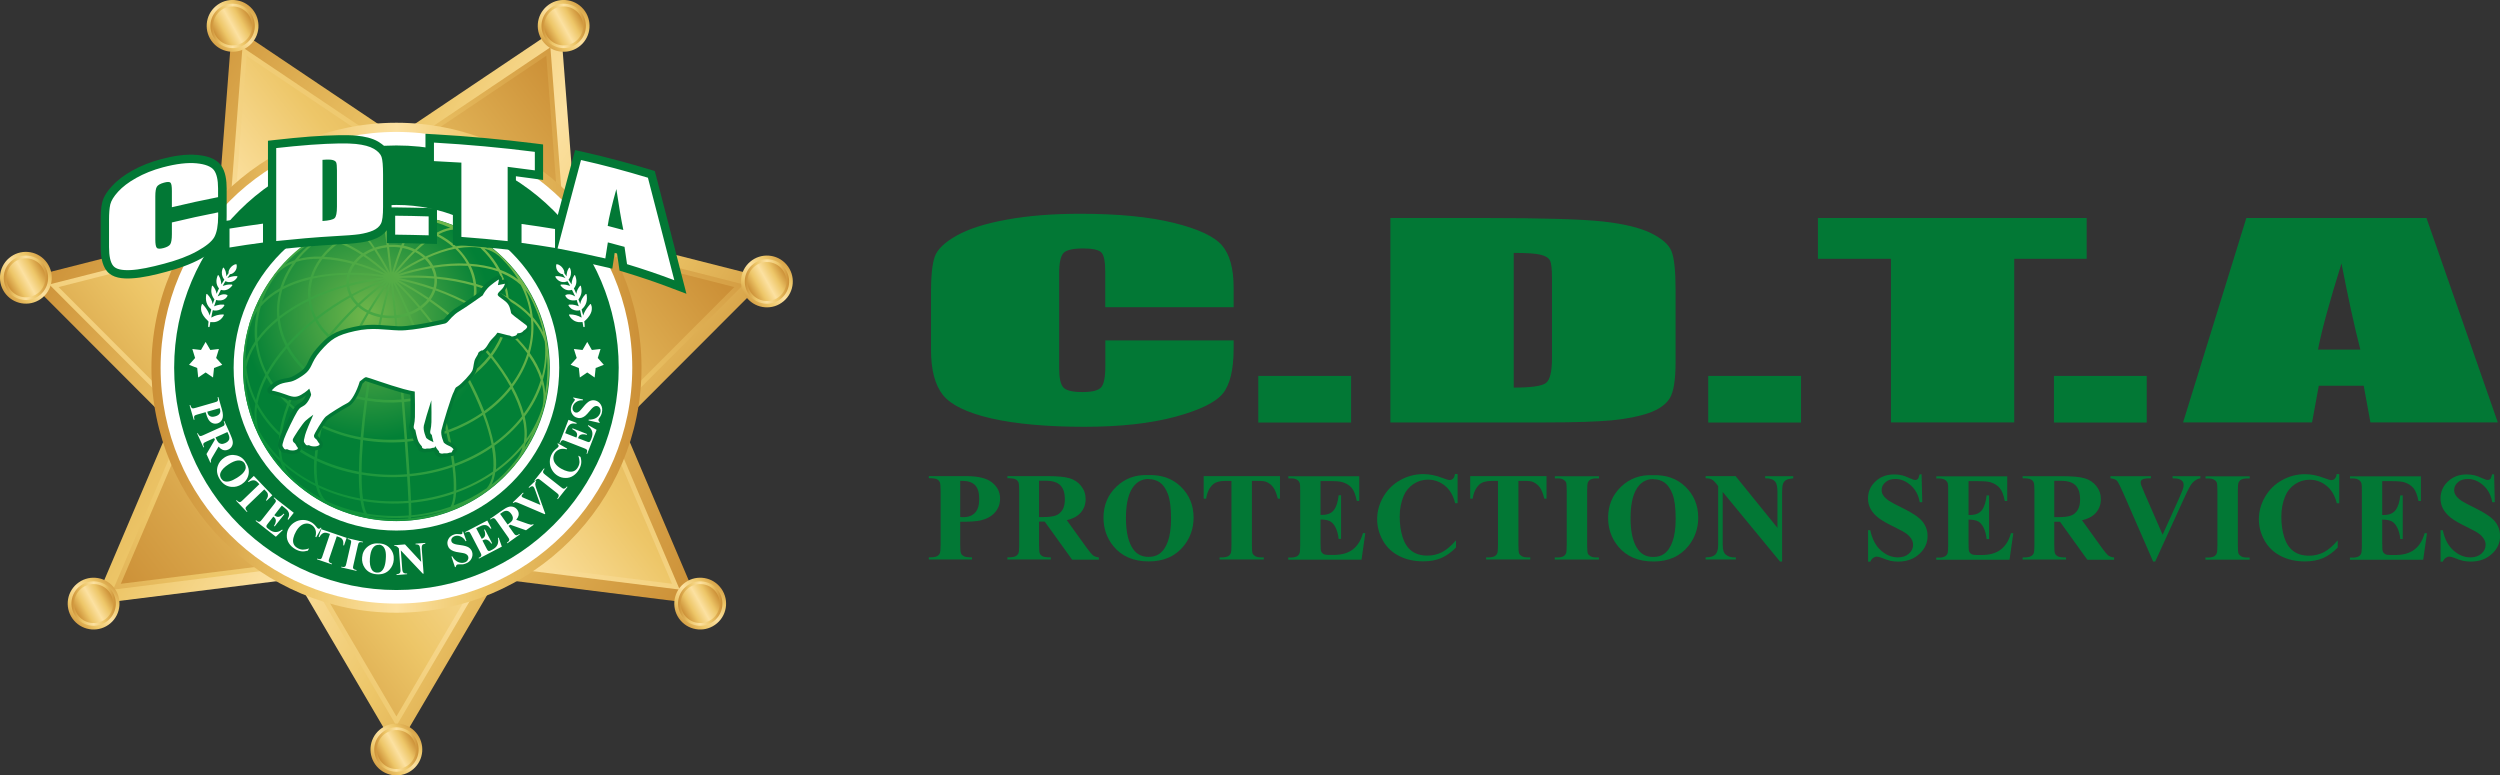
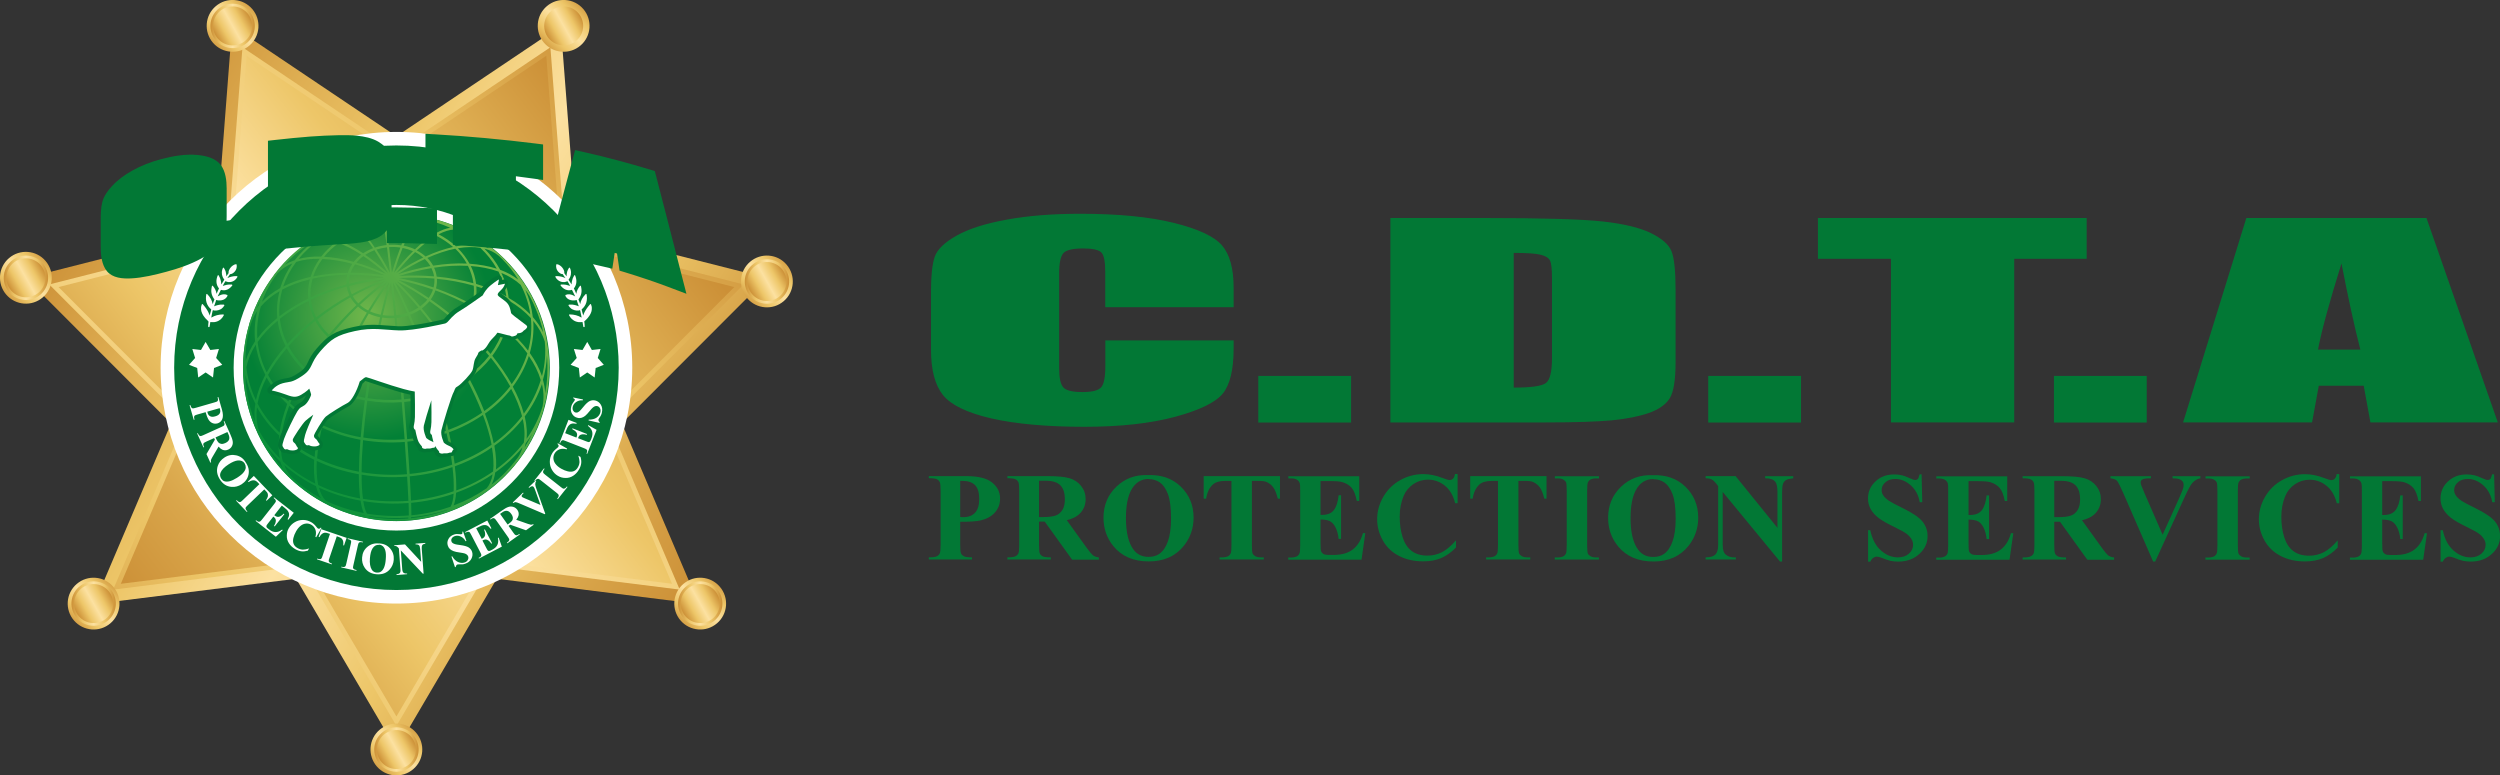
<svg xmlns="http://www.w3.org/2000/svg" xmlns:xlink="http://www.w3.org/1999/xlink" id="Capa_1" viewBox="0 0 297.15 92.17">
  <rect x="0" y="0" width="297.15" height="92.17" fill="#333333" stroke="none" />
  <defs>
    <style>.cls-1{fill:url(#Degradado_sin_nombre_30-2);}.cls-1,.cls-2,.cls-3,.cls-4,.cls-5,.cls-6,.cls-7,.cls-8,.cls-9,.cls-10,.cls-11,.cls-12,.cls-13,.cls-14,.cls-15,.cls-16,.cls-17,.cls-18,.cls-19,.cls-20,.cls-21,.cls-22,.cls-23,.cls-24,.cls-25,.cls-26,.cls-27,.cls-28{fill-rule:evenodd;}.cls-29,.cls-4{fill:#fff;}.cls-2{fill:url(#Degradado_sin_nombre_44);}.cls-3,.cls-30{fill:#027835;}.cls-5{fill:url(#Degradado_sin_nombre_30-7);}.cls-6{fill:url(#Degradado_sin_nombre_30-16);}.cls-7{fill:url(#Degradado_sin_nombre_30-18);}.cls-8{fill:url(#Degradado_sin_nombre_30-12);}.cls-9{fill:url(#Degradado_sin_nombre_30-5);}.cls-10{fill:url(#Degradado_sin_nombre_25-2);}.cls-11{fill:url(#Degradado_sin_nombre_25-3);}.cls-12{fill:url(#Degradado_sin_nombre_30-6);}.cls-13{fill:url(#Degradado_sin_nombre_30-13);}.cls-14{fill:url(#Degradado_sin_nombre_30-14);}.cls-15{fill:url(#Degradado_sin_nombre_30-4);}.cls-16{fill:url(#Degradado_sin_nombre_30-22);}.cls-17{fill:url(#Degradado_sin_nombre_30-17);}.cls-18{fill:url(#Degradado_sin_nombre_30);}.cls-19{fill:url(#Degradado_sin_nombre_30-20);}.cls-20{fill:url(#Degradado_sin_nombre_30-10);}.cls-21{fill:url(#Degradado_sin_nombre_30-21);}.cls-22{fill:url(#Degradado_sin_nombre_30-8);}.cls-23{fill:url(#Degradado_sin_nombre_30-9);}.cls-31{fill:url(#Degradado_sin_nombre_26);}.cls-24{fill:url(#Degradado_sin_nombre_30-15);}.cls-25{fill:url(#Degradado_sin_nombre_25);}.cls-26{fill:url(#Degradado_sin_nombre_30-3);}.cls-27{fill:url(#Degradado_sin_nombre_30-11);}.cls-28{fill:url(#Degradado_sin_nombre_30-19);}</style>
    <linearGradient id="Degradado_sin_nombre_25" x1="85.07" y1="66.43" x2="11.31" y2="20.11" gradientUnits="userSpaceOnUse">
      <stop offset="0" stop-color="#cc9037" />
      <stop offset=".15" stop-color="#d9a64b" />
      <stop offset=".3" stop-color="#edc668" />
      <stop offset=".5" stop-color="#fce1a1" />
      <stop offset=".67" stop-color="#edc668" />
      <stop offset=".83" stop-color="#deae52" />
      <stop offset="1" stop-color="#cc9037" />
    </linearGradient>
    <linearGradient id="Degradado_sin_nombre_30" x1="3.81" y1="83.47" x2="80.54" y2="14.82" gradientUnits="userSpaceOnUse">
      <stop offset="0" stop-color="#cc9037" />
      <stop offset=".25" stop-color="#edc668" />
      <stop offset=".5" stop-color="#fce1a1" />
      <stop offset=".75" stop-color="#edc668" />
      <stop offset="1" stop-color="#cc9037" />
    </linearGradient>
    <linearGradient id="Degradado_sin_nombre_25-2" x1="13.86" y1="69.44" x2="76.22" y2="21.33" xlink:href="#Degradado_sin_nombre_25" />
    <linearGradient id="Degradado_sin_nombre_30-2" x1="69.59" y1=".39" x2="64.46" y2="5.72" xlink:href="#Degradado_sin_nombre_30" />
    <linearGradient id="Degradado_sin_nombre_30-3" x1="64.36" y1="3.08" x2="69.64" y2="3.08" xlink:href="#Degradado_sin_nombre_30" />
    <linearGradient id="Degradado_sin_nombre_30-4" x1="64.98" y1="4.21" x2="69.02" y2="1.95" xlink:href="#Degradado_sin_nombre_30" />
    <linearGradient id="Degradado_sin_nombre_30-5" x1="5.67" y1="30.33" x2=".54" y2="35.65" xlink:href="#Degradado_sin_nombre_30" />
    <linearGradient id="Degradado_sin_nombre_30-6" x1=".44" y1="33.02" x2="5.72" y2="33.02" xlink:href="#Degradado_sin_nombre_30" />
    <linearGradient id="Degradado_sin_nombre_30-7" x1="1.06" y1="34.15" x2="5.1" y2="31.88" xlink:href="#Degradado_sin_nombre_30" />
    <linearGradient id="Degradado_sin_nombre_30-8" x1="30.24" y1=".39" x2="25.11" y2="5.72" xlink:href="#Degradado_sin_nombre_30" />
    <linearGradient id="Degradado_sin_nombre_30-9" x1="25.01" y1="3.08" x2="30.29" y2="3.08" xlink:href="#Degradado_sin_nombre_30" />
    <linearGradient id="Degradado_sin_nombre_30-10" x1="25.63" y1="4.21" x2="29.67" y2="1.95" xlink:href="#Degradado_sin_nombre_30" />
    <linearGradient id="Degradado_sin_nombre_30-11" x1="93.75" y1="30.78" x2="88.61" y2="36.1" xlink:href="#Degradado_sin_nombre_30" />
    <linearGradient id="Degradado_sin_nombre_30-12" x1="88.52" y1="33.46" x2="93.8" y2="33.46" xlink:href="#Degradado_sin_nombre_30" />
    <linearGradient id="Degradado_sin_nombre_30-13" x1="89.14" y1="34.59" x2="93.18" y2="32.33" xlink:href="#Degradado_sin_nombre_30" />
    <linearGradient id="Degradado_sin_nombre_30-14" x1="49.71" y1="86.4" x2="44.58" y2="91.72" xlink:href="#Degradado_sin_nombre_30" />
    <linearGradient id="Degradado_sin_nombre_30-15" x1="44.48" y1="89.09" x2="49.76" y2="89.09" xlink:href="#Degradado_sin_nombre_30" />
    <linearGradient id="Degradado_sin_nombre_30-16" x1="45.1" y1="90.22" x2="49.14" y2="87.95" xlink:href="#Degradado_sin_nombre_30" />
    <linearGradient id="Degradado_sin_nombre_30-17" x1="85.82" y1="69.06" x2="80.68" y2="74.38" xlink:href="#Degradado_sin_nombre_30" />
    <linearGradient id="Degradado_sin_nombre_30-18" x1="80.59" y1="71.74" x2="85.87" y2="71.74" xlink:href="#Degradado_sin_nombre_30" />
    <linearGradient id="Degradado_sin_nombre_30-19" x1="81.21" y1="72.88" x2="85.25" y2="70.61" xlink:href="#Degradado_sin_nombre_30" />
    <linearGradient id="Degradado_sin_nombre_30-20" x1="13.72" y1="69.06" x2="8.59" y2="74.38" xlink:href="#Degradado_sin_nombre_30" />
    <linearGradient id="Degradado_sin_nombre_30-21" x1="8.49" y1="71.74" x2="13.77" y2="71.74" xlink:href="#Degradado_sin_nombre_30" />
    <linearGradient id="Degradado_sin_nombre_30-22" x1="9.11" y1="72.88" x2="13.15" y2="70.61" xlink:href="#Degradado_sin_nombre_30" />
    <linearGradient id="Degradado_sin_nombre_25-3" x1="17.99" y1="43.71" x2="76.24" y2="43.71" xlink:href="#Degradado_sin_nombre_25" />
    <radialGradient id="Degradado_sin_nombre_44" cx="43.67" cy="37.58" fx="43.67" fy="37.58" r="33.56" gradientUnits="userSpaceOnUse">
      <stop offset="0" stop-color="#71b74b" />
      <stop offset=".44" stop-color="#028036" />
    </radialGradient>
    <linearGradient id="Degradado_sin_nombre_26" x1="32.94" y1="57.51" x2="59.08" y2="32.08" gradientUnits="userSpaceOnUse">
      <stop offset="0" stop-color="#058e39" />
      <stop offset="1" stop-color="#71b74b" />
    </linearGradient>
  </defs>
  <path class="cls-30" d="m280.55,41.55c-.71-2.75-1.45-6.16-2.24-10.24-1.46,4.67-2.39,8.08-2.79,10.24h5.03Zm7.86-15.64l8.48,24.3h-15.14l-.8-4.36h-5.34l-.8,4.36h-15.33l7.52-24.3h21.43Zm-33.25,18.77v5.54h-11.03v-5.54h11.03Zm-7.14-18.77v4.85h-8.61v19.45h-14.65v-19.45h-8.68v-4.85h31.94Zm-33.95,18.77v5.54h-11.03v-5.54h11.03Zm-34.15-14.62v16.01c2.08,0,3.36-.18,3.83-.55.49-.37.72-1.36.72-2.99v-9.45c0-1.1-.08-1.81-.24-2.12-.17-.31-.52-.54-1.1-.68-.57-.15-1.64-.22-3.22-.22Zm-14.67-4.15h10.96c7.06,0,11.85.14,14.34.42,2.49.28,4.39.74,5.69,1.38,1.29.64,2.11,1.35,2.43,2.14.32.79.49,2.33.49,4.63v8.51c0,2.18-.24,3.64-.71,4.37-.47.74-1.31,1.32-2.48,1.73-1.19.41-2.65.7-4.39.87-1.73.16-4.36.25-7.86.25h-18.46v-24.3Zm-4.66,18.77v5.54h-11.03v-5.54h11.03Zm-13.97-8.17h-15.25v-4.22c0-1.23-.16-1.99-.48-2.3-.32-.3-1.04-.46-2.13-.46-1.23,0-2.02.18-2.36.55-.33.37-.51,1.17-.51,2.4v11.27c0,1.18.17,1.95.51,2.31.33.36,1.09.54,2.25.54s1.86-.18,2.21-.54c.35-.36.52-1.21.52-2.54v-3.06h15.25v.95c0,2.52-.43,4.31-1.28,5.36-.85,1.05-2.75,1.98-5.67,2.77-2.94.79-6.54,1.19-10.83,1.19s-8.13-.33-11.03-1c-2.89-.67-4.81-1.6-5.75-2.79-.94-1.19-1.41-2.97-1.41-5.35v-7.1c0-1.75.15-3.06.43-3.94.3-.88,1.15-1.72,2.59-2.53,1.43-.81,3.42-1.45,5.96-1.91,2.54-.47,5.46-.7,8.77-.7,4.48,0,8.18.36,11.1,1.08,2.91.72,4.82,1.61,5.75,2.69.91,1.08,1.37,2.74,1.37,5.01v2.31Z" />
  <path class="cls-30" d="m296.45,56.38l.08,3.31h-.3c-.14-.83-.5-1.49-1.06-2-.57-.5-1.17-.76-1.83-.76-.51,0-.91.13-1.2.4-.3.26-.44.57-.44.91,0,.22.05.41.16.59.14.23.37.45.69.68.23.16.77.45,1.61.86,1.18.57,1.98,1.11,2.39,1.61.41.51.61,1.08.61,1.74,0,.83-.33,1.54-.99,2.13-.66.6-1.49.9-2.5.9-.32,0-.62-.03-.9-.09-.28-.06-.64-.18-1.07-.36-.24-.1-.43-.14-.59-.14-.13,0-.26.05-.41.15-.14.1-.26.25-.35.45h-.26v-3.74h.26c.22,1.05.64,1.85,1.26,2.4.62.55,1.29.83,2.01.83.56,0,1-.15,1.33-.45.33-.3.49-.64.49-1.04,0-.23-.06-.46-.19-.68-.13-.22-.32-.43-.58-.63-.26-.2-.72-.45-1.37-.77-.92-.44-1.58-.82-1.98-1.13-.4-.31-.7-.66-.92-1.04-.22-.39-.32-.81-.32-1.27,0-.79.29-1.46.89-2.02.59-.56,1.33-.83,2.23-.83.33,0,.64.04.95.11.23.06.52.17.85.32.33.16.57.23.7.23s.23-.04.3-.11c.07-.08.14-.26.21-.56h.23Zm-13.3.79v4.04h.2c.64,0,1.11-.2,1.4-.59.29-.39.47-.98.55-1.74h.29v5.19h-.29c-.06-.57-.19-1.03-.38-1.39-.19-.36-.41-.6-.67-.73-.25-.12-.62-.19-1.1-.19v2.79c0,.55.02.88.07,1,.05.12.13.22.26.3.13.08.34.12.62.12h.6c.94,0,1.7-.21,2.27-.64.57-.43.98-1.08,1.22-1.95h.28l-.45,3.15h-8.71v-.25h.33c.29,0,.53-.05.71-.15.13-.07.23-.19.3-.35.05-.12.08-.43.08-.93v-6.54c0-.45-.01-.73-.04-.83-.05-.17-.14-.3-.27-.4-.19-.14-.44-.21-.77-.21h-.33v-.25h8.43v2.93h-.29c-.14-.72-.34-1.23-.6-1.54-.26-.31-.62-.54-1.1-.69-.28-.09-.79-.13-1.56-.13h-1.05Zm-5.11-.79v3.44h-.29c-.22-.9-.62-1.6-1.22-2.08-.59-.48-1.27-.72-2.02-.72-.63,0-1.2.18-1.73.53-.52.36-.91.82-1.15,1.4-.31.74-.47,1.56-.47,2.46s.11,1.7.34,2.43c.23.73.58,1.28,1.07,1.65.48.37,1.11.56,1.89.56.63,0,1.21-.14,1.74-.41.53-.27,1.08-.74,1.66-1.41v.85c-.56.58-1.15,1-1.76,1.26-.61.26-1.32.39-2.14.39-1.08,0-2.03-.21-2.86-.64-.83-.42-1.48-1.03-1.93-1.83-.45-.8-.68-1.64-.68-2.54,0-.95.25-1.84.75-2.69.5-.85,1.18-1.51,2.03-1.97.85-.47,1.76-.7,2.72-.7.71,0,1.45.15,2.24.45.46.18.75.26.87.26.16,0,.3-.06.41-.17.12-.11.19-.3.23-.55h.29Zm-10.65,9.89v.25h-5.25v-.25h.33c.29,0,.53-.05.71-.15.13-.07.23-.19.3-.35.05-.12.08-.43.08-.93v-6.54c0-.51-.03-.83-.08-.96-.06-.13-.16-.24-.33-.33-.16-.1-.39-.14-.67-.14h-.33v-.25h5.25v.25h-.33c-.29,0-.52.05-.7.15-.13.07-.23.19-.3.35-.05.12-.08.43-.08.93v6.54c0,.51.03.83.08.96.06.13.17.24.33.33.16.1.39.14.67.14h.33Zm-5.85-9.67v.25c-.37.06-.69.25-.98.58-.21.24-.52.82-.93,1.73l-3.46,7.58h-.25l-3.44-7.89c-.42-.96-.7-1.52-.83-1.68-.14-.17-.41-.27-.8-.32v-.25h4.81v.25h-.16c-.44,0-.74.05-.89.16-.11.07-.17.18-.17.33,0,.09.02.19.06.32.04.12.18.44.4.97l2.15,4.93,1.98-4.39c.24-.54.39-.9.44-1.08.06-.18.08-.34.08-.47,0-.15-.04-.28-.12-.39-.08-.11-.2-.2-.35-.26-.21-.08-.49-.12-.85-.12v-.25h3.3Zm-17.37.55v4.32h.42c.69,0,1.21-.06,1.55-.18.34-.12.61-.35.81-.67.2-.32.29-.74.29-1.26,0-.75-.18-1.31-.54-1.67-.36-.36-.94-.54-1.74-.54h-.8Zm0,4.85v2.8c0,.53.03.87.1,1.01.07.14.19.25.35.33.17.08.48.12.95.12v.25h-5.16v-.25c.47,0,.78-.04.95-.13.17-.08.28-.2.35-.33.07-.14.1-.47.1-1.01v-6.48c0-.54-.03-.87-.1-1.01-.07-.14-.19-.25-.35-.33-.17-.08-.48-.12-.95-.12v-.25h4.69c1.22,0,2.11.08,2.68.25.57.16,1.03.47,1.39.92.36.45.54.97.54,1.57,0,.73-.27,1.34-.8,1.82-.34.3-.82.53-1.44.68l2.42,3.36c.32.43.55.7.68.81.2.15.44.23.71.25v.27h-3.18l-3.25-4.52h-.66Zm-10.19-4.83v4.04h.2c.64,0,1.11-.2,1.4-.59.29-.39.47-.98.55-1.74h.29v5.19h-.29c-.06-.57-.19-1.03-.38-1.39-.19-.36-.41-.6-.67-.73-.25-.12-.62-.19-1.1-.19v2.79c0,.55.02.88.07,1,.05.12.13.22.26.3.13.08.34.12.62.12h.6c.94,0,1.7-.21,2.27-.64.57-.43.98-1.08,1.22-1.95h.28l-.45,3.15h-8.71v-.25h.33c.29,0,.53-.05.71-.15.13-.07.23-.19.3-.35.05-.12.08-.43.08-.93v-6.54c0-.45-.01-.73-.04-.83-.05-.17-.14-.3-.27-.4-.19-.14-.44-.21-.77-.21h-.33v-.25h8.43v2.93h-.29c-.14-.72-.34-1.23-.6-1.54-.26-.31-.62-.54-1.1-.69-.28-.09-.79-.13-1.56-.13h-1.05Zm-5.58-.79l.08,3.31h-.3c-.14-.83-.5-1.49-1.06-2-.57-.5-1.17-.76-1.83-.76-.51,0-.91.13-1.2.4-.3.26-.44.57-.44.91,0,.22.05.41.16.59.14.23.37.45.69.68.23.16.77.45,1.61.86,1.18.57,1.98,1.11,2.39,1.61.41.51.61,1.08.61,1.74,0,.83-.33,1.54-.99,2.13-.66.6-1.49.9-2.5.9-.32,0-.62-.03-.9-.09-.28-.06-.64-.18-1.07-.36-.24-.1-.43-.14-.59-.14-.13,0-.26.05-.41.15-.14.1-.26.25-.35.45h-.26v-3.74h.26c.22,1.05.64,1.85,1.26,2.4.62.55,1.29.83,2.01.83.56,0,1-.15,1.33-.45.33-.3.49-.64.49-1.04,0-.23-.06-.46-.19-.68s-.32-.43-.58-.63c-.26-.2-.72-.45-1.37-.77-.92-.44-1.58-.82-1.98-1.13-.4-.31-.71-.66-.92-1.04-.22-.39-.32-.81-.32-1.27,0-.79.29-1.46.89-2.02.59-.56,1.33-.83,2.23-.83.33,0,.64.04.95.11.23.06.52.17.85.32.33.16.57.23.7.23s.23-.04.3-.11c.07-.08.14-.26.21-.56h.23Zm-22.1.22l4.97,6.14v-4.26c0-.6-.09-1.01-.26-1.22-.24-.29-.64-.42-1.2-.41v-.25h3.33v.25c-.43.05-.71.12-.86.21-.14.09-.26.23-.34.42-.08.19-.12.53-.12,1v8.26h-.25l-6.81-8.27v6.32c0,.57.13.96.4,1.16.27.2.57.3.92.3h.24v.25h-3.59v-.25c.56,0,.94-.12,1.16-.34.22-.22.33-.6.33-1.13v-7.01l-.21-.26c-.21-.27-.4-.45-.57-.53-.16-.08-.4-.13-.71-.14v-.25h3.57Zm-9.79.34c-.93,0-1.63.46-2.11,1.39-.39.76-.59,1.85-.59,3.27,0,1.69.3,2.94.91,3.75.42.56,1.01.85,1.78.85.51,0,.94-.12,1.28-.36.44-.31.78-.81,1.02-1.49.24-.68.37-1.58.37-2.67,0-1.31-.12-2.29-.37-2.94-.25-.65-.57-1.11-.95-1.38-.39-.27-.83-.4-1.33-.4Zm-.09-.46c1.61-.06,2.91.4,3.92,1.38,1,.98,1.51,2.2,1.51,3.67,0,1.25-.38,2.36-1.12,3.31-.99,1.26-2.39,1.9-4.2,1.9s-3.22-.6-4.21-1.81c-.78-.96-1.18-2.08-1.18-3.39,0-1.47.51-2.7,1.53-3.68,1.02-.98,2.27-1.44,3.76-1.38Zm-6.37,9.78v.25h-5.25v-.25h.33c.29,0,.53-.05.71-.15.13-.07.23-.19.3-.35.05-.12.08-.43.08-.93v-6.54c0-.51-.03-.83-.08-.96-.06-.13-.17-.24-.33-.33-.16-.1-.39-.14-.67-.14h-.33v-.25h5.25v.25h-.33c-.29,0-.52.05-.7.15-.13.07-.23.19-.3.35-.05.12-.08.43-.08.93v6.54c0,.51.03.83.08.96.06.13.17.24.33.33.16.1.39.14.67.14h.33Zm-6.23-9.67v2.68h-.26c-.16-.62-.33-1.06-.53-1.33-.19-.27-.46-.49-.8-.65-.19-.09-.52-.13-.99-.13h-.76v7.66c0,.51.03.83.08.96.06.13.17.24.33.33.16.1.39.14.67.14h.33v.25h-5.25v-.25h.33c.29,0,.52-.05.7-.15.13-.07.23-.19.3-.35.05-.12.08-.43.08-.93v-7.66h-.73c-.67,0-1.16.14-1.47.42-.43.39-.7.96-.81,1.69h-.29v-2.68h9.06Zm-10.57-.22v3.44h-.29c-.22-.9-.62-1.6-1.22-2.08-.59-.48-1.27-.72-2.02-.72-.63,0-1.2.18-1.73.53-.52.36-.91.82-1.15,1.4-.31.74-.47,1.56-.47,2.46s.11,1.7.34,2.43c.23.73.58,1.28,1.07,1.65.48.37,1.11.56,1.88.56.63,0,1.21-.14,1.74-.41.53-.27,1.08-.74,1.66-1.41v.85c-.56.58-1.15,1-1.76,1.26-.61.26-1.32.39-2.14.39-1.08,0-2.03-.21-2.86-.64-.83-.42-1.48-1.03-1.93-1.83-.45-.8-.68-1.64-.68-2.54,0-.95.25-1.84.75-2.69.5-.85,1.18-1.51,2.03-1.97.85-.47,1.76-.7,2.72-.7.71,0,1.45.15,2.24.45.46.18.75.26.87.26.16,0,.3-.06.41-.17.12-.11.19-.3.23-.55h.29Zm-16.29.79v4.04h.2c.64,0,1.11-.2,1.4-.59.29-.39.47-.98.55-1.74h.29v5.19h-.29c-.06-.57-.19-1.03-.38-1.39-.19-.36-.41-.6-.67-.73-.25-.12-.62-.19-1.1-.19v2.79c0,.55.02.88.07,1,.05.12.13.22.26.3.13.08.34.12.62.12h.6c.94,0,1.7-.21,2.27-.64.57-.43.98-1.08,1.22-1.95h.28l-.45,3.15h-8.71v-.25h.33c.29,0,.53-.05.71-.15.13-.07.23-.19.3-.35.05-.12.08-.43.08-.93v-6.54c0-.45-.01-.73-.04-.83-.05-.17-.14-.3-.27-.4-.19-.14-.44-.21-.77-.21h-.33v-.25h8.43v2.93h-.29c-.14-.72-.34-1.23-.6-1.54-.26-.31-.62-.54-1.1-.69-.28-.09-.79-.13-1.56-.13h-1.05Zm-4.82-.57v2.68h-.26c-.16-.62-.33-1.06-.53-1.33-.19-.27-.46-.49-.8-.65-.19-.09-.52-.13-.99-.13h-.76v7.66c0,.51.03.83.08.96.06.13.17.24.33.33.16.1.39.14.67.14h.33v.25h-5.25v-.25h.33c.29,0,.52-.05.7-.15.13-.07.23-.19.3-.35.05-.12.08-.43.08-.93v-7.66h-.73c-.67,0-1.16.14-1.47.42-.43.39-.7.96-.81,1.69h-.29v-2.68h9.06Zm-15.61.34c-.93,0-1.63.46-2.11,1.39-.39.76-.59,1.85-.59,3.27,0,1.69.3,2.94.91,3.75.42.56,1.01.85,1.78.85.51,0,.94-.12,1.28-.36.44-.31.78-.81,1.02-1.49.24-.68.37-1.58.37-2.67,0-1.31-.12-2.29-.37-2.94-.25-.65-.57-1.11-.95-1.38-.39-.27-.83-.4-1.33-.4Zm-.09-.46c1.61-.06,2.91.4,3.92,1.38,1,.98,1.51,2.2,1.51,3.67,0,1.25-.38,2.36-1.12,3.31-.99,1.26-2.39,1.9-4.2,1.9s-3.22-.6-4.21-1.81c-.78-.96-1.18-2.08-1.18-3.39,0-1.47.51-2.7,1.53-3.68,1.02-.98,2.27-1.44,3.76-1.38Zm-12.94.67v4.32h.42c.69,0,1.21-.06,1.55-.18.34-.12.61-.35.81-.67.2-.32.29-.74.29-1.26,0-.75-.18-1.31-.54-1.67-.36-.36-.94-.54-1.74-.54h-.8Zm0,4.85v2.8c0,.53.03.87.1,1.01.07.14.19.25.35.33.17.08.48.12.95.12v.25h-5.16v-.25c.47,0,.78-.04.95-.13.17-.08.28-.2.35-.33.07-.14.1-.47.1-1.01v-6.48c0-.54-.03-.87-.1-1.01-.07-.14-.19-.25-.35-.33-.17-.08-.48-.12-.95-.12v-.25h4.69c1.22,0,2.11.08,2.68.25.57.16,1.03.47,1.39.92.36.45.54.97.54,1.57,0,.73-.27,1.34-.8,1.82-.34.3-.82.53-1.44.68l2.42,3.36c.32.43.55.7.68.81.2.15.44.23.71.25v.27h-3.18l-3.25-4.52h-.66Zm-9.37-4.83v4.29c.16,0,.29.02.37.02.61,0,1.08-.18,1.4-.53.33-.35.49-.9.49-1.65s-.16-1.28-.49-1.62c-.33-.34-.82-.51-1.47-.51h-.31Zm0,4.86v2.75c0,.54.03.88.1,1.02.07.14.19.25.36.34.17.08.48.12.94.12v.25h-5.13v-.25c.47,0,.78-.04.95-.13.17-.08.28-.2.35-.33.07-.14.1-.48.1-1.02v-6.45c0-.54-.03-.88-.1-1.02-.07-.14-.18-.25-.35-.34-.17-.08-.48-.12-.95-.12v-.25h4.4c1.45,0,2.49.25,3.12.76.63.51.95,1.14.95,1.9,0,.65-.2,1.2-.61,1.66-.41.46-.97.77-1.68.94-.48.12-1.29.17-2.44.17Z" />
  <polygon class="cls-25" points="47.12 89.09 59.04 68.79 83.06 71.8 73.91 50.32 91.16 33.05 68.52 27.3 66.65 3.08 47.12 16.2 27.59 3.08 25.72 27.3 3.08 33.05 20.33 50.32 11.18 71.8 35.2 68.79 47.12 89.09" />
  <polygon class="cls-18" points="35.95 67.26 13.45 70.08 22.01 50 5.85 33.81 27.06 28.42 28.82 5.62 47.12 17.92 65.42 5.62 67.18 28.42 88.39 33.81 72.23 50 80.79 70.08 58.29 67.26 47.12 86.28 35.95 67.26" />
  <polygon class="cls-10" points="47.12 85.16 57.98 66.65 79.88 69.39 71.56 49.87 87.28 34.12 66.65 28.87 64.93 6.63 47.12 18.6 29.31 6.63 27.59 28.87 6.96 34.12 22.68 49.87 14.36 69.39 36.26 66.65 47.12 85.16" />
  <path class="cls-1" d="m64.99.74c1.29-1.11,3.24-.96,4.34.33,1.11,1.29.96,3.24-.33,4.34-1.29,1.11-3.23.96-4.34-.33-1.11-1.29-.96-3.24.33-4.34" />
-   <path class="cls-26" d="m69.12,1.51c.87,1.17.62,2.83-.55,3.69-1.17.87-2.83.62-3.69-.55-.87-1.17-.62-2.83.55-3.69,1.17-.87,2.83-.62,3.69.55" />
  <path class="cls-15" d="m68.02,1c1.15.57,1.62,1.95,1.06,3.1-.57,1.15-1.95,1.62-3.1,1.06-1.15-.57-1.62-1.95-1.06-3.1.57-1.15,1.95-1.62,3.1-1.06" />
  <path class="cls-9" d="m1.07,30.68c1.29-1.11,3.24-.96,4.34.33,1.11,1.29.96,3.24-.33,4.34-1.29,1.11-3.23.96-4.34-.33-1.11-1.29-.96-3.24.33-4.34" />
  <path class="cls-12" d="m5.2,31.45c.87,1.17.62,2.83-.55,3.69-1.17.87-2.83.62-3.69-.55-.87-1.17-.62-2.83.55-3.69,1.17-.87,2.83-.62,3.69.55" />
  <path class="cls-5" d="m4.1,30.94c1.15.57,1.62,1.95,1.06,3.1-.57,1.15-1.95,1.62-3.1,1.06-1.15-.57-1.62-1.95-1.06-3.1.57-1.15,1.95-1.62,3.1-1.06" />
  <path class="cls-22" d="m25.64.74c1.29-1.11,3.24-.96,4.34.33,1.11,1.29.96,3.24-.33,4.34-1.29,1.11-3.23.96-4.34-.33-1.11-1.29-.96-3.24.33-4.34" />
  <path class="cls-23" d="m29.77,1.51c.87,1.17.62,2.83-.55,3.69-1.17.87-2.83.62-3.69-.55-.87-1.17-.62-2.83.55-3.69,1.17-.87,2.83-.62,3.69.55" />
  <path class="cls-20" d="m28.67,1c1.15.57,1.62,1.95,1.06,3.1-.57,1.15-1.95,1.62-3.1,1.06-1.15-.57-1.62-1.95-1.06-3.1.57-1.15,1.95-1.62,3.1-1.06" />
  <path class="cls-27" d="m89.15,31.12c1.29-1.11,3.24-.96,4.34.33,1.11,1.29.96,3.24-.33,4.34-1.29,1.11-3.23.96-4.34-.33-1.11-1.29-.96-3.24.33-4.34" />
  <path class="cls-8" d="m93.28,31.89c.87,1.17.62,2.83-.55,3.69-1.17.87-2.83.62-3.69-.55-.87-1.17-.62-2.83.55-3.69,1.17-.87,2.83-.62,3.69.55" />
  <path class="cls-13" d="m92.18,31.38c1.15.57,1.62,1.95,1.06,3.1-.57,1.15-1.95,1.62-3.1,1.06-1.15-.57-1.62-1.95-1.06-3.1.57-1.15,1.95-1.62,3.1-1.06" />
  <path class="cls-14" d="m45.11,86.75c1.29-1.11,3.24-.96,4.34.33,1.11,1.29.96,3.24-.33,4.34-1.29,1.11-3.23.96-4.34-.33-1.11-1.29-.96-3.24.33-4.34" />
  <path class="cls-24" d="m49.24,87.52c.87,1.17.62,2.83-.55,3.69-1.17.87-2.83.62-3.69-.55-.87-1.17-.62-2.83.55-3.69,1.17-.87,2.83-.62,3.69.55" />
  <path class="cls-6" d="m48.14,87.01c1.15.57,1.62,1.95,1.06,3.1-.57,1.15-1.95,1.62-3.1,1.06-1.15-.57-1.62-1.95-1.06-3.1.57-1.15,1.95-1.62,3.1-1.06" />
  <path class="cls-17" d="m81.22,69.41c1.29-1.11,3.24-.96,4.34.33,1.11,1.29.96,3.24-.33,4.34-1.29,1.11-3.23.96-4.34-.33-1.11-1.29-.96-3.24.33-4.34" />
  <path class="cls-7" d="m85.35,70.17c.87,1.17.62,2.83-.55,3.69-1.17.87-2.83.62-3.69-.55-.87-1.17-.62-2.83.55-3.69,1.17-.87,2.83-.62,3.69.55" />
  <path class="cls-28" d="m84.25,69.66c1.15.57,1.62,1.95,1.06,3.1-.57,1.15-1.95,1.62-3.1,1.06-1.15-.57-1.62-1.95-1.06-3.1.57-1.15,1.95-1.62,3.1-1.06" />
  <path class="cls-19" d="m9.12,69.41c1.29-1.11,3.24-.96,4.34.33,1.11,1.29.96,3.24-.33,4.34-1.29,1.11-3.23.96-4.34-.33-1.11-1.29-.96-3.24.33-4.34" />
  <path class="cls-21" d="m13.25,70.17c.87,1.17.62,2.83-.55,3.69-1.17.87-2.83.62-3.69-.55-.87-1.17-.62-2.83.55-3.69,1.17-.87,2.83-.62,3.69.55" />
  <path class="cls-16" d="m12.15,69.66c1.15.57,1.62,1.95,1.06,3.1-.57,1.15-1.95,1.62-3.1,1.06-1.15-.57-1.62-1.95-1.06-3.1.57-1.15,1.95-1.62,3.1-1.06" />
-   <path class="cls-11" d="m47.12,14.59c16.09,0,29.13,13.04,29.13,29.12s-13.04,29.12-29.13,29.12-29.12-13.04-29.12-29.12,13.04-29.12,29.12-29.12" />
  <path class="cls-4" d="m47.12,15.68c15.48,0,28.03,12.55,28.03,28.03s-12.55,28.03-28.03,28.03-28.03-12.55-28.03-28.03,12.55-28.03,28.03-28.03" />
  <path class="cls-3" d="m47.12,17.29c14.59,0,26.42,11.83,26.42,26.42s-11.83,26.42-26.42,26.42-26.42-11.83-26.42-26.42,11.83-26.42,26.42-26.42" />
  <path class="cls-4" d="m47.12,24.36c10.69,0,19.35,8.66,19.35,19.35s-8.66,19.35-19.35,19.35-19.35-8.66-19.35-19.35,8.66-19.35,19.35-19.35" />
  <path class="cls-2" d="m47.12,25.48c10.07,0,18.23,8.16,18.23,18.23s-8.16,18.23-18.23,18.23-18.23-8.16-18.23-18.23,8.16-18.23,18.23-18.23" />
  <path class="cls-29" d="m68.13,47.24l1.16.24-.02.1c-.3-.02-.56.05-.78.2-.22.15-.36.34-.41.57-.04.17-.03.32.04.45.07.12.16.2.28.23.08.02.15.01.22,0,.09-.03.19-.09.29-.18.07-.07.22-.23.43-.49.29-.36.54-.59.75-.69.21-.1.43-.12.66-.07.29.07.51.24.67.51.16.27.2.58.12.93-.02.11-.06.21-.1.3-.04.09-.11.21-.21.34-.05.07-.08.14-.1.19-.01.04,0,.09.02.15.02.06.07.11.13.16l-.02.09-1.31-.3.02-.09c.38,0,.7-.07.94-.24.24-.17.39-.38.45-.63.04-.19.03-.36-.05-.49-.08-.14-.19-.22-.32-.25-.08-.02-.17-.02-.25.01-.09.03-.17.07-.26.15-.09.07-.22.21-.38.41-.23.28-.41.48-.55.59-.14.11-.29.19-.44.23-.15.04-.31.05-.47,0-.28-.06-.49-.22-.64-.47-.15-.25-.19-.52-.11-.83.03-.11.06-.22.11-.32.04-.08.1-.16.18-.27.08-.1.13-.18.14-.22.01-.04,0-.08-.02-.11-.02-.03-.08-.07-.18-.12l.02-.08Zm-.97,4.24l1.35.53.03-.07c.08-.21.08-.39-.02-.53-.09-.15-.27-.28-.51-.41l.04-.09,1.73.68-.04.09c-.2-.05-.37-.07-.51-.06-.15.02-.25.06-.33.12-.07.07-.14.18-.2.34l.93.36c.18.07.3.11.34.11.05,0,.09-.02.13-.05.04-.03.08-.1.12-.19l.08-.2c.12-.31.15-.58.08-.83-.07-.24-.23-.46-.5-.66l.04-.09.99.56-1.12,2.86-.08-.03.04-.11c.04-.1.05-.18.04-.25,0-.05-.03-.1-.08-.14-.03-.03-.13-.08-.3-.15l-2.18-.85c-.15-.06-.24-.09-.28-.1-.06,0-.12,0-.17.04-.07.04-.13.12-.17.23l-.04.11-.08-.03,1.08-2.77.98.38-.04.09c-.26-.05-.46-.05-.59,0-.14.04-.26.13-.37.27-.06.08-.15.24-.24.49l-.13.34Zm-.82,1.23l1.07.61-.05.09c-.32-.09-.61-.09-.86,0-.25.1-.45.26-.58.49-.11.19-.16.4-.14.62.02.22.1.42.23.6.17.23.4.42.68.58.28.16.55.27.81.33.27.06.5.05.7-.03.2-.08.37-.24.5-.48.11-.19.17-.4.18-.6,0-.21-.04-.46-.15-.76l.27.15c.08.28.11.53.08.76-.03.23-.11.47-.25.72-.19.33-.42.58-.7.76-.28.18-.58.27-.91.26-.33,0-.63-.08-.91-.25-.29-.17-.53-.41-.7-.71-.18-.3-.26-.63-.26-.97,0-.34.09-.66.26-.96.12-.22.3-.42.53-.6.13-.11.21-.18.23-.22.03-.05.03-.1.02-.16-.01-.06-.06-.11-.13-.17l.05-.09Zm1.04,5.11l.07.06-1.15,1.45-.07-.06.07-.09c.06-.08.1-.16.11-.23,0-.05,0-.1-.03-.16-.02-.04-.1-.12-.24-.23l-1.84-1.45c-.14-.11-.24-.18-.29-.19-.05-.01-.1,0-.17.02-.06.02-.13.08-.19.15l-.07.09-.07-.06,1.15-1.45.07.06-.07.09c-.06.08-.1.16-.11.23,0,.05,0,.1.03.16.02.04.1.12.24.23l1.84,1.45c.14.11.24.18.29.19.05.01.1,0,.17-.02.06-.02.13-.08.19-.15l.07-.09Zm-3.71-.69l.06.07c-.08.1-.11.23-.11.39,0,.11.07.34.19.67l1,2.8-.06.06-2.83-1.21c-.34-.15-.55-.22-.63-.23-.08,0-.17.03-.28.11l-.06-.07,1.22-1.17.06.07-.04.04c-.11.11-.17.19-.19.26-.01.05,0,.09.04.13.02.02.05.05.09.07.04.02.15.07.34.15l1.77.75-.58-1.62c-.07-.2-.12-.33-.15-.39-.03-.06-.06-.11-.09-.14-.04-.04-.08-.06-.13-.07-.05,0-.1,0-.15.02-.07.03-.16.09-.25.17l-.06-.07.84-.8Zm-4.23,3.95l.9,1.27.12-.09c.2-.14.33-.26.41-.37.07-.11.1-.23.09-.36-.01-.13-.07-.28-.18-.43-.16-.22-.32-.35-.5-.38-.18-.03-.38.03-.61.2l-.23.16Zm1,1.42l.58.82c.11.16.19.25.24.27.05.03.1.04.17.03.07-.01.17-.06.3-.16l.05.07-1.48,1.05-.05-.07c.13-.1.22-.17.25-.23.03-.06.04-.12.03-.17,0-.05-.07-.16-.18-.32l-1.34-1.9c-.11-.16-.19-.25-.24-.27-.05-.03-.1-.04-.17-.03-.07.01-.17.06-.3.16l-.05-.07,1.35-.95c.35-.25.62-.41.82-.47.2-.07.39-.07.59-.01.2.06.35.18.48.35.15.21.2.45.14.69-.04.16-.13.32-.27.49l1.39.49c.18.06.3.09.36.1.09,0,.18-.02.26-.07l.06.08-.91.65-1.87-.66-.19.13Zm-3.85.27l.67,1.28.06-.03c.2-.1.31-.24.34-.41.02-.17-.01-.39-.12-.64l.09-.05.86,1.65-.09.05c-.11-.17-.23-.3-.35-.38-.12-.08-.23-.12-.33-.12-.1,0-.23.04-.38.12l.46.89c.09.17.15.28.19.31.03.03.08.05.13.05.05,0,.12-.02.21-.06l.19-.1c.29-.15.49-.34.6-.57.11-.23.13-.5.06-.82l.09-.04.38,1.07-2.72,1.42-.04-.08.1-.05c.09-.05.16-.1.19-.16.03-.04.04-.1.03-.16,0-.05-.05-.15-.13-.31l-1.08-2.08c-.07-.14-.12-.23-.15-.26-.04-.05-.09-.07-.15-.08-.08-.01-.17,0-.28.06l-.1.05-.04-.08,2.64-1.37.49.93-.09.05c-.16-.2-.31-.34-.44-.39-.13-.06-.28-.07-.46-.04-.1.02-.27.09-.51.21l-.33.17Zm-1.55.41l.4,1.12-.1.03c-.14-.27-.34-.45-.58-.56-.25-.11-.48-.13-.7-.05-.17.06-.29.15-.36.27-.07.12-.08.24-.04.36.02.07.06.13.12.18.07.06.18.11.31.15.1.03.31.07.64.11.46.06.79.16.98.28.19.13.33.3.4.52.09.28.06.56-.09.84-.15.28-.4.47-.74.58-.11.04-.21.06-.31.07-.1.01-.23,0-.4,0-.09,0-.16,0-.21.02-.04.01-.08.05-.12.1-.04.05-.06.11-.07.19l-.09.03-.42-1.27.09-.03c.19.33.42.56.69.68.27.12.53.14.77.06.19-.06.32-.16.39-.3.08-.14.09-.27.05-.41-.03-.08-.07-.15-.14-.21-.07-.06-.15-.11-.26-.15-.11-.04-.29-.07-.55-.11-.36-.05-.62-.1-.79-.17-.17-.06-.31-.15-.43-.25-.12-.11-.2-.24-.25-.4-.09-.27-.07-.53.07-.79.13-.25.35-.43.65-.53.11-.04.22-.06.33-.07.08,0,.19,0,.32.02.13.02.22.02.26,0,.04-.01.07-.04.09-.07.02-.03.02-.11,0-.21l.08-.03Zm-6.89,1.54l1.91,2.06-.12-1.52c-.02-.21-.06-.36-.12-.43-.09-.1-.24-.13-.43-.12v-.09s1.16-.09,1.16-.09v.09c-.14.03-.24.06-.29.1-.05.04-.08.09-.11.16-.02.07-.03.19-.02.36l.22,2.95h-.09s-2.62-2.77-2.62-2.77l.17,2.26c.02.2.07.34.17.41.1.07.21.09.33.08h.08s0,.08,0,.08l-1.26.1v-.09c.19-.02.32-.07.39-.15.07-.09.1-.22.08-.41l-.19-2.51-.08-.09c-.08-.09-.15-.15-.21-.17-.06-.03-.14-.04-.25-.03v-.09s1.25-.1,1.25-.1Zm-3.1.04c-.33-.02-.58.12-.78.44-.16.26-.26.64-.3,1.15-.05.6.03,1.06.22,1.36.13.21.33.33.6.35.18.01.33-.02.46-.1.16-.1.3-.27.4-.51.1-.24.17-.55.2-.95.04-.47.02-.82-.05-1.06-.07-.24-.17-.41-.3-.52s-.28-.17-.46-.18Zm-.02-.17c.57.02,1.01.22,1.34.6.33.38.47.83.43,1.35-.03.45-.2.83-.48,1.15-.38.43-.89.61-1.53.57-.64-.05-1.11-.3-1.43-.76-.25-.36-.36-.78-.32-1.24.04-.53.25-.95.64-1.27.39-.32.84-.45,1.36-.39Zm-2.65,3.17l-.02.09-1.8-.41.02-.09.11.03c.1.02.19.02.25,0,.05-.01.09-.05.13-.1.03-.04.06-.14.1-.32l.52-2.28c.04-.18.06-.29.05-.34,0-.05-.04-.1-.09-.14-.05-.05-.12-.08-.22-.1l-.11-.03.02-.09,1.8.41-.02.09-.11-.03c-.1-.02-.18-.02-.25,0-.05.01-.09.05-.13.1-.03.04-.06.14-.1.32l-.52,2.28c-.04.18-.06.29-.05.34,0,.05.04.1.09.14.05.05.12.08.22.1l.11.03Zm-1.18-3.83l-.31.91-.09-.03c.02-.23.01-.4-.02-.51-.03-.11-.1-.22-.19-.31-.05-.05-.16-.1-.31-.16l-.25-.09-.88,2.6c-.06.17-.09.28-.08.33,0,.05.03.1.07.15.04.05.11.09.21.13l.11.04-.03.09-1.75-.6.03-.09.11.04c.1.03.18.04.25.03.05,0,.1-.04.14-.09.03-.03.08-.14.13-.31l.88-2.6-.24-.08c-.23-.08-.41-.08-.54-.02-.19.08-.34.24-.47.48l-.1-.03.31-.91,3.02,1.03Zm-3.01-1.14l-.61,1.07-.09-.05c.09-.32.09-.61,0-.86-.1-.25-.26-.45-.49-.58-.19-.11-.4-.16-.62-.14-.22.02-.42.1-.6.23-.23.17-.42.4-.58.68-.16.28-.27.55-.33.81-.06.27-.05.5.03.7.08.2.24.37.48.5.19.11.4.17.6.18.21,0,.46-.04.76-.15l-.15.27c-.28.08-.53.11-.76.08-.23-.03-.47-.11-.72-.25-.33-.19-.58-.42-.76-.7-.18-.28-.27-.58-.26-.91,0-.33.08-.63.25-.91.17-.29.41-.53.71-.7.3-.18.63-.26.97-.26.34,0,.66.09.96.26.22.12.42.3.6.53.11.14.18.21.22.23.05.03.1.03.16.02.06-.02.11-.06.17-.13l.09.05Zm-4.7-2.69l-.89,1.14.06.04c.18.14.35.19.52.14.17-.05.35-.17.54-.37l.08.06-1.15,1.46-.08-.06c.11-.17.18-.33.2-.47.03-.14.02-.26-.02-.35-.04-.09-.13-.19-.26-.29l-.62.79c-.12.15-.19.25-.2.3-.01.04-.01.09,0,.14.02.05.07.11.15.17l.17.13c.26.21.52.31.77.31.25,0,.51-.09.77-.29l.08.06-.82.79-2.41-1.89.06-.07.09.07c.08.06.16.1.23.11.05,0,.1,0,.16-.04.04-.02.12-.1.23-.24l1.45-1.84c.1-.13.16-.21.17-.24.02-.06.03-.12.01-.17-.02-.08-.08-.16-.17-.23l-.09-.07.06-.07,2.34,1.83-.65.83-.08-.06c.12-.23.18-.42.17-.57,0-.14-.05-.29-.15-.43-.06-.08-.19-.21-.4-.38l-.29-.23Zm-1.12-1.23l-.69.66-.06-.07c.12-.19.19-.35.22-.46.02-.12.01-.24-.03-.36-.02-.07-.09-.16-.21-.28l-.19-.19-1.98,1.9c-.13.13-.21.21-.23.26-.02.05-.02.1,0,.17.02.07.06.13.13.21l.08.08-.07.06-1.28-1.34.07-.06.08.08c.07.07.14.12.21.14.05.02.1.01.17-.01.04-.02.13-.08.26-.21l1.98-1.9-.18-.19c-.16-.17-.32-.26-.47-.27-.21-.01-.42.06-.63.21l-.07-.07.69-.66,2.21,2.31Zm-3.28-3.78c-.18-.27-.45-.39-.82-.36-.3.03-.67.18-1.1.46-.51.33-.83.66-.96,1-.09.23-.06.46.08.69.1.15.22.26.35.31.18.07.39.07.65.01.25-.06.54-.2.88-.41.39-.25.67-.48.81-.68.15-.2.23-.38.23-.55,0-.17-.04-.32-.13-.47Zm.12-.12c.32.46.43.94.33,1.43-.1.49-.38.87-.82,1.16-.38.24-.78.35-1.21.31-.57-.05-1.03-.34-1.37-.88-.35-.54-.43-1.07-.26-1.6.14-.42.4-.75.8-1.01.44-.29.91-.37,1.4-.26.49.11.87.39,1.13.85Zm-2.18-3.62l-1.41.64.06.14c.1.22.2.38.29.47.09.09.2.14.34.16.13.02.29-.02.45-.09.25-.11.4-.25.47-.42.06-.17.04-.38-.08-.64l-.12-.26Zm-1.58.72l-.91.41c-.17.08-.28.14-.32.18-.04.04-.05.1-.06.16,0,.07.03.17.1.32l-.08.04-.75-1.66.08-.04c.07.15.13.25.18.29.05.04.11.06.16.06.05,0,.17-.04.34-.12l2.12-.96c.18-.08.28-.14.32-.18.04-.04.05-.1.06-.16,0-.07-.03-.17-.1-.32l.08-.04.68,1.51c.18.39.28.69.31.9.03.21,0,.4-.1.58-.09.18-.24.31-.44.4-.24.11-.48.11-.71,0-.15-.07-.29-.19-.43-.36l-.75,1.27c-.09.17-.15.28-.16.34-.02.09-.01.18.02.26l-.09.04-.46-1.02,1-1.71-.1-.21Zm.67-3.56l-1.48.42c.01.06.02.1.03.13.06.21.16.35.32.42.15.08.36.08.61,0,.25-.07.42-.18.51-.33.09-.14.1-.33.03-.55l-.03-.1Zm-1.68.48l-.95.27c-.19.05-.3.1-.34.13-.04.04-.07.09-.08.15-.01.07,0,.18.05.33l-.09.03-.5-1.74.09-.02c.05.16.09.26.14.31.05.05.1.08.15.09.05,0,.17-.01.36-.07l2.22-.64c.19-.05.3-.1.34-.13.04-.04.07-.09.08-.15.01-.07,0-.18-.05-.33l.09-.03.43,1.49c.14.49.15.87.04,1.13-.11.26-.3.43-.56.51-.22.06-.43.05-.63-.04-.2-.09-.36-.25-.49-.48-.09-.15-.19-.42-.3-.81Z" />
  <polygon class="cls-4" points="69.8 40.64 70.35 41.6 71.38 41.48 71.05 42.55 71.77 43.36 70.8 43.74 70.68 44.87 69.8 44.27 68.92 44.87 68.8 43.74 67.82 43.36 68.55 42.55 68.21 41.48 69.24 41.6 69.8 40.64" />
  <polygon class="cls-4" points="24.44 40.64 25 41.6 26.02 41.48 25.69 42.55 26.42 43.36 25.44 43.74 25.32 44.87 24.44 44.27 23.56 44.87 23.44 43.74 22.47 43.36 23.19 42.55 22.86 41.48 23.89 41.6 24.44 40.64" />
  <path class="cls-31" d="m30.61,51.45c-.28-.59-.52-1.18-.72-1.78-.05-.14-.1-.28-.15-.43l-.02-.06s-.02-.06-.03-.1h0c-.35-1.13-.58-2.27-.71-3.41h0s-.01-.11-.01-.11c0-.05,0-.1-.01-.16-.14-1.52-.09-3.05.15-4.53.03-.23.07-.45.11-.68v-.04s.02-.08.03-.12h0c.1-.5.23-.99.37-1.48h-.01s0-.02,0-.03l.02-.06c.04-.15.09-.29.15-.44.63-1.91,1.57-3.72,2.79-5.34h-.01s0-.02.01-.02l.05-.07c.07-.09.15-.18.22-.27.24-.32.51-.63.79-.94h0c.04-.05.08-.1.12-.14h0c.84-.9,1.79-1.73,2.82-2.46h0s0,0,0,0c0,0,0,0,0,0l.06-.04s.09-.06.14-.09c.8-.55,1.66-1.04,2.57-1.47.53-.25,1.06-.47,1.6-.66h0s0,0,0,0c0,0,0,0,0,0l.07-.02s.03,0,.05-.01c1.45-.51,2.92-.82,4.4-.95h0s0,0,0,0h.07s.03,0,.04,0c1.52-.12,3.04-.05,4.52.2.04,0,.07,0,.11,0h.08s0,.01,0,.01h0c1.54.29,3.04.76,4.46,1.42.09.03.18.07.27.11l.07.04s0,0,0,0v.02c1.4.69,2.73,1.56,3.93,2.6h0s0,0,0,0h0s.09.08.13.11l.02.02c.09.08.18.16.27.24.02.02.05.04.07.06l.06.06s0,0,0,0h0,0c.11.11.22.21.32.32,1.22,1.21,2.29,2.6,3.15,4.17.06.1.12.2.17.3l.03.06s0,.02.01.03h0c.11.22.22.44.32.66.34.72.63,1.46.86,2.2h0s.02.07.03.1l.02.05c.06.21.12.41.17.62.22.81.38,1.63.49,2.45.02.11.03.23.05.34v.06s.01.03.01.05h0c.18,1.81.09,3.61-.25,5.36h.01s0,0,0,0c0,.03-.01.06-.02.09v.07c-.07.29-.15.59-.23.88-.01.05-.03.11-.04.16-.03.15-.07.3-.11.45l-.02.08s0,.02,0,.03h-.01c-.59,1.95-1.5,3.8-2.71,5.47-.06.1-.13.2-.2.29l-.06.08s0,0,0,0h0c-.32.41-.65.81-1.01,1.2h0s0,0,0,0h0s-.06.06-.09.09l-.04.04c-.19.2-.39.4-.59.6-.68.67-1.42,1.29-2.21,1.85,0,0-.01.01-.02.01l-.06.04s0,0,0,0h0c-.84.59-1.75,1.11-2.71,1.57-.52.24-1.05.46-1.58.65,0,0-.01,0-.02,0l-.07.03h0c-1.46.52-2.95.84-4.44.97,0,0,0,0,0,0h-.07s0,0,0,0h0s0,0,0,0c-1.57.13-3.14.06-4.67-.21h0s-.08,0-.08,0c-.03,0-.05-.01-.08-.02-1.61-.3-3.17-.81-4.65-1.52h0s0,0,0,0l-.07-.03c-.06-.03-.13-.07-.19-.11-1.12-.56-2.18-1.24-3.17-2.03-.2-.15-.39-.31-.58-.47l-.04-.03s-.08-.07-.11-.1h0c-.11-.1-.23-.2-.34-.31h0s0,0,0,0c0,0,0,0-.01,0l-.06-.05s-.03-.03-.05-.05c-1.42-1.34-2.64-2.93-3.59-4.74h0s0-.01,0-.02l-.04-.07c-.03-.06-.07-.13-.1-.2-.08-.15-.15-.3-.22-.46m5.11,6.19c.75.6,1.58,1.14,2.46,1.61-.26-.38-.46-.86-.6-1.44-1.4-.69-2.67-1.53-3.77-2.51.23.6.55,1.11.97,1.51.3.28.61.56.93.82Zm-5.65-8.16c.08.22.17.45.26.67-.02-.18-.04-.35-.05-.54-.03-.52,0-1.06.09-1.6-.57-1.1-.96-2.25-1.17-3.43,0,.23,0,.52.02,1.02.14,1.3.42,2.6.85,3.87Zm13.19,11.52c-.16-.35-.29-.84-.39-1.47-1.75-.32-3.41-.84-4.94-1.55.18.68.46,1.2.82,1.56,1.39.67,2.91,1.16,4.5,1.46Zm21.25-12.67c.09-.48.13-.98.1-1.49-.02-.39-.08-.78-.17-1.18-.46,1.36-1.14,2.66-2.05,3.86.13.55.21,1.09.24,1.6.02.36.01.72-.02,1.06.85-1.2,1.49-2.49,1.9-3.85Zm-5.23-17.92c-.47-.39-1.03-.67-1.68-.83.76.76,1.39,1.61,1.87,2.51.82.3,1.54.7,2.15,1.17-.52-.88-1.17-1.7-1.92-2.46-.14-.13-.27-.26-.41-.39Zm-9.28-4.39c-.24.11-.52.39-.82.83.95.18,1.85.48,2.68.87.59-.33,1.15-.54,1.66-.63-1.1-.49-2.28-.86-3.53-1.08Zm-4.22-.21c.04.18.09.46.15.86.99-.08,1.98-.03,2.96.13.25-.39.48-.67.71-.85-1.26-.2-2.54-.25-3.82-.15Zm-7.41,2.46c.57,0,1.2.12,1.89.36.71-.49,1.5-.9,2.35-1.22-.43-.39-.8-.61-1.13-.68-1.12.4-2.16.92-3.11,1.54Zm-7.35,8.18c-.37,1.26-.5,2.53-.41,3.8.63-.85,1.42-1.67,2.37-2.43-.1-1.06-.01-2.14.27-3.19-.9.52-1.65,1.14-2.23,1.83Zm12.61,24.62c1.64.28,3.32.35,4.98.22,0-.33,0-.82-.03-1.48-1.8.14-3.61.07-5.38-.23.1.67.25,1.17.43,1.48Zm9.95-.83c.19-.34.31-.86.36-1.54-1.62.56-3.31.92-5.05,1.09.02.64.03,1.14.03,1.48,1.6-.15,3.17-.5,4.66-1.02Zm8.7-7.62c.07-.44.1-.92.07-1.42-.02-.44-.09-.91-.19-1.38-.94,1.18-2.07,2.25-3.38,3.18.1.57.17,1.11.2,1.61.02.43.02.83-.01,1.21,1.29-.94,2.41-2.01,3.32-3.2Zm-8.3-25.31c-.54.02-1.16.21-1.83.56.77.4,1.46.88,2.06,1.43.93-.18,1.79-.22,2.57-.13-.83-.72-1.77-1.35-2.81-1.86Zm-16.03,1.23c-.94.67-1.76,1.43-2.45,2.26.8-.21,1.71-.31,2.7-.28.49-.63,1.09-1.21,1.78-1.72-.76-.24-1.44-.33-2.04-.27Zm-2.73,2.62c-.68.91-1.2,1.89-1.54,2.92.54-.27,1.13-.52,1.76-.73.48-.16.98-.3,1.5-.42.23-.76.6-1.48,1.08-2.15-1.04-.01-1.98.11-2.79.37Zm-5.92,12.53c.15,1.34.53,2.64,1.14,3.89.2-.97.58-1.98,1.12-3.01-.59-1.14-.97-2.35-1.14-3.58-.56.88-.93,1.78-1.12,2.69Zm27.82-14.21c-.79-.13-1.69-.12-2.68.05.56.56,1.03,1.18,1.39,1.84,1.18.08,2.27.28,3.24.59-.51-.9-1.16-1.73-1.96-2.48Zm-23.55,4.96c-.3,1.05-.41,2.11-.33,3.17,1-.77,2.15-1.47,3.41-2.09-.07-.76,0-1.53.2-2.29-1.22.29-2.33.7-3.28,1.21Zm-2.93,6.22c.14,1.25.5,2.46,1.08,3.62.59-1.05,1.34-2.1,2.24-3.13-.49-.96-.81-1.97-.94-3.01-.96.79-1.75,1.64-2.37,2.52Zm17.92,18.89c-.02-.39-.04-.82-.06-1.29-.03-.49-.06-1.03-.09-1.59-1.81.14-3.63.07-5.41-.23,0,.56.01,1.09.04,1.56.03.48.07.92.12,1.31,1.78.3,3.6.38,5.41.24Zm5.38-2.46c-.03-.48-.07-1-.14-1.55-1.63.56-3.33.93-5.08,1.1.04.57.07,1.1.09,1.6.03.47.05.9.06,1.28,1.74-.17,3.45-.54,5.07-1.11.02-.4.01-.84-.01-1.33Zm-4.91-30c-.33.54-.68,1.26-1.04,2.13.48.1.93.24,1.35.44.78-.75,1.54-1.34,2.25-1.77-.8-.36-1.65-.63-2.56-.8Zm-6.22.51c-.81.3-1.57.68-2.25,1.13.82.32,1.7.79,2.62,1.4.36-.24.76-.45,1.18-.61-.55-.81-1.07-1.45-1.55-1.92Zm-2.52,1.31c-.67.48-1.26,1.03-1.75,1.63,1.1.06,2.28.26,3.52.61.25-.32.55-.61.89-.86-.95-.62-1.84-1.08-2.67-1.38Zm12.8,22.6c-1.49.52-3.06.85-4.65,1.01.1,1.4.19,2.68.27,3.83,1.74-.16,3.44-.53,5.06-1.1-.15-1.12-.37-2.38-.67-3.73Zm5.36,1.37c-.21-1.09-.55-2.28-1.03-3.54-.78.53-1.61,1.01-2.48,1.42-.5.24-1.02.45-1.56.65.3,1.35.53,2.61.68,3.73,1.58-.58,3.06-1.34,4.38-2.25Zm.82-20.58c-.98-.35-2.08-.57-3.29-.66.33.68.54,1.4.63,2.13,1.31.39,2.52.88,3.59,1.47-.14-1.01-.45-2-.93-2.94Zm-22.09.84c-.21.74-.28,1.48-.23,2.23,1.32-.62,2.75-1.14,4.25-1.55-.03-.38,0-.76.1-1.14-1.46.02-2.85.18-4.12.46Zm-3.9,4.78c.12,1.03.42,2.03.9,2.98.93-1.04,2-2.04,3.19-2.98-.34-.69-.57-1.41-.67-2.14-1.27.63-2.42,1.35-3.42,2.13Zm17.53-7.24c.28.28.51.59.69.92,1.4-.22,2.75-.31,4.01-.25-.36-.64-.82-1.23-1.38-1.77-1.04.21-2.16.58-3.32,1.1Zm-18.93,13.9c.61,1.14,1.42,2.21,2.41,3.16.48-1.2,1.1-2.44,1.84-3.7-.83-.79-1.51-1.67-2.03-2.62-.9,1.04-1.65,2.11-2.22,3.16Zm16.51,11.8c-.07-1.15-.16-2.43-.26-3.83-1.66.13-3.32.06-4.96-.21-.11,1.39-.17,2.67-.17,3.81,1.78.3,3.59.38,5.39.24Zm3.52-9.41c-1.23.43-2.53.71-3.85.83.13,1.54.25,3.03.35,4.42,1.58-.15,3.13-.49,4.61-1-.31-1.35-.68-2.78-1.11-4.25Zm3.73-15.35c-1.26-.07-2.62,0-4.03.22.16.34.26.69.31,1.06,1.53.14,3,.41,4.37.79-.1-.71-.31-1.4-.65-2.06Zm-6.29-1.63c-.74.71-1.5,1.56-2.26,2.51.08-.05.16-.1.23-.16,1.16-.77,1.81-1.11,3-1.71-.29-.25-.61-.47-.97-.65Zm-1.48-.5c-.34.86-.69,1.85-1.03,2.96.77-.98,1.53-1.84,2.27-2.57-.39-.17-.8-.3-1.24-.39Zm-4.44.82c.87.6,1.78,1.32,2.7,2.16-.55-1.02-1.1-1.93-1.61-2.71-.39.15-.75.33-1.09.55Zm-1.06.93c1.14.33,2.33.78,3.54,1.34-.92-.82-1.83-1.53-2.7-2.12-.32.23-.6.5-.84.78Zm-.76,1.44c-.09.35-.13.71-.11,1.06,1.35-.35,2.74-.61,4.16-.77-1.38-.2-2.74-.3-4.05-.29Zm-4.64,2.97c.09.72.3,1.42.63,2.09,1.23-.95,2.55-1.83,3.95-2.61-.16-.34-.27-.7-.33-1.06-1.51.42-2.94.95-4.25,1.58Zm10.8,12.17c-1.37.11-2.75.05-4.1-.18-.2,1.53-.36,3-.47,4.38,1.62.27,3.27.34,4.91.21-.1-1.39-.21-2.87-.34-4.42Zm9.54,1.24c-.48-1.25-1.08-2.56-1.78-3.9-.65.44-1.34.84-2.07,1.18-.41.19-.84.37-1.27.53.44,1.47.82,2.9,1.13,4.25,1.44-.53,2.79-1.22,4-2.05Zm-9.86-16.53s-.09.06-.14.09c1.31-.43,2.61-.75,3.87-.97-.18-.3-.4-.58-.66-.84-1,.47-2.03,1.04-3.07,1.72Zm-13.14,8.64c.5.94,1.17,1.81,1.98,2.59.77-1.26,1.65-2.51,2.63-3.73-.58-.56-1.07-1.19-1.44-1.86-1.18.95-2.25,1.96-3.18,3Zm16.05,1.02c-.88.3-1.79.5-2.73.59.14,1.58.28,3.16.41,4.7,1.3-.12,2.57-.4,3.78-.82-.44-1.48-.93-2.98-1.47-4.47Zm-3.01.62c-.97.07-1.95.03-2.91-.13-.28,1.56-.52,3.12-.73,4.66,1.33.22,2.69.28,4.03.17-.12-1.54-.26-3.13-.39-4.7Zm8.03,2.08c-.71-1.34-1.52-2.68-2.4-4-.46.31-.96.6-1.48.84-.29.14-.59.26-.89.37.54,1.49,1.04,2.99,1.48,4.47,1.19-.44,2.29-1,3.28-1.68Zm-4.08-13c-1.26.21-2.55.52-3.86.94,1.41-.09,2.81-.07,4.17.04-.05-.34-.16-.66-.31-.98Zm-13.57,6.1c.36.66.82,1.26,1.39,1.81,1.01-1.24,2.11-2.42,3.26-3.52-.28-.28-.52-.59-.71-.92-1.4.79-2.72,1.67-3.94,2.63Zm9-4.38c.13,1.21.26,2.52.4,3.88.44-.05.87-.14,1.28-.28-.55-1.28-1.11-2.49-1.68-3.61Zm-7.41,6.38c.6.54,1.29,1.01,2.05,1.4.69-1.45,1.45-2.87,2.25-4.21-.39-.2-.74-.44-1.05-.72-1.15,1.1-2.24,2.29-3.25,3.53Zm10.43-3.41c-.91-1.08-1.84-2.09-2.78-3.01.57,1.11,1.13,2.31,1.68,3.57.4-.15.77-.34,1.1-.56Zm.21-.14c.32-.24.61-.51.85-.8-1.18-.81-2.39-1.53-3.62-2.17.94.91,1.87,1.9,2.77,2.97Zm1.52-2c-1.35-.47-2.73-.86-4.13-1.15,1.22.63,2.44,1.35,3.61,2.15.23-.31.4-.65.52-1Zm-5.21-.84c-.77,1.06-1.53,2.21-2.26,3.43.39.18.82.31,1.26.4.32-1.35.66-2.63,1-3.83Zm.23.02c-.34,1.2-.67,2.5-.99,3.85.45.07.91.09,1.37.06-.17-1.79-.26-2.76-.38-3.91Zm-2.72,3.3c.72-1.19,1.47-2.32,2.24-3.36-1.1.81-2.18,1.72-3.22,2.7.29.26.62.48.98.66Zm7.77-2.72c.09-.35.12-.71.1-1.07-1.37-.12-2.78-.14-4.21-.06,1.39.28,2.77.66,4.11,1.12Zm-6.35,3.53c-.48-.09-.93-.24-1.35-.43-.79,1.35-1.54,2.76-2.23,4.22.81.38,1.69.66,2.61.83.29-1.58.62-3.13.97-4.62Zm7.62,2.92c-.9-1.33-1.86-2.62-2.87-3.83-.24.16-.49.3-.76.43-.14.06-.28.12-.42.18.61,1.41,1.19,2.89,1.75,4.4.83-.31,1.6-.7,2.3-1.18Zm-7.37-2.88c-.34,1.49-.66,3.04-.94,4.62.93.15,1.88.19,2.83.12-.14-1.61-.28-3.18-.42-4.68-.49.03-.98.01-1.46-.06Zm6.32-3.23c-.13.38-.31.74-.55,1.07,1.32.91,2.58,1.91,3.76,2.98.48-.66.84-1.36,1.08-2.11-1.34-.75-2.78-1.4-4.28-1.94Zm3.04,4.27c-1.18-1.07-2.44-2.08-3.75-2.99-.26.32-.56.61-.91.86,1.01,1.2,1.98,2.49,2.88,3.81.69-.5,1.28-1.06,1.77-1.69Zm-7.65-.99c.15,1.51.3,3.08.44,4.68.91-.09,1.8-.28,2.65-.57-.55-1.51-1.13-2.99-1.73-4.4-.44.15-.9.25-1.37.3Zm-5.68,3.98c-.67,1.43-1.27,2.89-1.79,4.32,1.15.55,2.41.95,3.73,1.19.21-1.53.46-3.09.75-4.65-.95-.18-1.86-.47-2.69-.86Zm-.25-.12c-.79-.39-1.49-.88-2.11-1.44-.98,1.22-1.86,2.48-2.62,3.75.85.78,1.83,1.45,2.93,2,.52-1.43,1.13-2.88,1.8-4.31Zm.72-6.46c.17.31.4.6.66.86,1.03-.96,2.09-1.85,3.17-2.65-.25.1-.5.19-.74.29-1.05.44-2.09.94-3.09,1.49Zm10-2.06c.02.38-.01.76-.11,1.14,1.5.54,2.94,1.18,4.29,1.92.2-.74.27-1.49.2-2.24-1.37-.39-2.84-.67-4.38-.82Zm3.09,5.86c-.51.64-1.12,1.23-1.83,1.73.88,1.31,1.69,2.65,2.41,3.98.98-.71,1.84-1.52,2.53-2.41-.93-1.13-1.97-2.24-3.12-3.31Zm-13.21-4.02c1.29-.69,2.2-1.11,3.13-1.48.24-.1.48-.2.72-.29-1.41.17-2.8.43-4.14.79.05.34.15.67.3.99Zm14.49,1.64c-.25.76-.62,1.49-1.12,2.16,1.15,1.05,2.2,2.16,3.13,3.29.69-.94,1.21-1.95,1.53-3.01-1.05-.88-2.24-1.7-3.54-2.44Zm-12.95,10.97c-1.34-.25-2.62-.65-3.79-1.21-.51,1.43-.92,2.82-1.23,4.14,1.4.67,2.93,1.16,4.54,1.45.12-1.38.28-2.85.49-4.38Zm-4.05-1.34c-1.11-.55-2.11-1.23-2.98-2.02-.74,1.26-1.36,2.51-1.83,3.72,1.03.95,2.23,1.77,3.56,2.43.32-1.31.74-2.7,1.25-4.13Zm6.7-16.85c-.43.05-.85.14-1.26.27.52.79,1.06,1.71,1.61,2.75-.12-1.13-.24-2.14-.35-3.01Zm1.6.03c-.44-.07-.9-.09-1.35-.06.1.88.21,1.9.33,3.04.34-1.12.68-2.12,1.01-2.98Zm9.02,4.61c.06.77-.02,1.54-.23,2.3,1.3.73,2.49,1.54,3.55,2.41.29-1.06.39-2.13.28-3.2-1.07-.6-2.28-1.11-3.6-1.52Zm1.72,8.49c-.71.91-1.58,1.73-2.58,2.44.71,1.33,1.31,2.64,1.8,3.89,1.2-.86,2.23-1.85,3.08-2.94-.62-1.12-1.39-2.26-2.29-3.39Zm-16.14-11.1c-.29.41-.37.57-.52.99,1.31,0,2.68.11,4.06.31-1.21-.54-2.4-.98-3.54-1.31Zm-3.93,19.37c-.3,1.32-.5,2.56-.58,3.67,1.54.73,3.21,1.27,4.97,1.6.01-1.14.07-2.42.18-3.8-1.62-.3-3.16-.79-4.58-1.46Zm21.82-11.55c-.34,1.07-.87,2.1-1.58,3.04.91,1.13,1.68,2.26,2.31,3.37.84-1.14,1.46-2.37,1.86-3.66-.69-.95-1.56-1.88-2.59-2.76Zm-22.11,11.42c-1.34-.66-2.55-1.48-3.6-2.44-.45,1.21-.75,2.36-.89,3.42,1.13,1.05,2.44,1.94,3.9,2.67.09-1.11.29-2.34.59-3.66Zm-3.84-2.65c-1-.95-1.82-2.01-2.45-3.15-.54,1.06-.91,2.1-1.08,3.1.66,1.25,1.54,2.41,2.62,3.45.15-1.06.46-2.2.91-3.4Zm7.2-15.58c.17-.47.25-.65.54-1.08-1.26-.34-2.46-.53-3.56-.57-.48.65-.85,1.34-1.09,2.07,1.28-.27,2.66-.41,4.11-.42Zm3.23-3.01c.45-.15.91-.25,1.38-.3-.11-.89-.21-1.62-.3-2.18-.89.09-1.76.27-2.6.56.47.49.98,1.13,1.51,1.93Zm3.12-.26c.35-.87.69-1.59,1.01-2.14-.91-.15-1.85-.18-2.77-.12.08.56.17,1.29.28,2.19.5-.03.99-.01,1.48.07Zm1.85.6c.38.2.73.44,1.04.72,1.14-.53,2.24-.9,3.27-1.13-.59-.52-1.27-.97-2.01-1.35-.72.42-1.5,1.01-2.3,1.76Zm10.96,5.97c.08,1.08-.03,2.16-.33,3.23,1.02.87,1.89,1.78,2.6,2.71.35-1.28.46-2.58.33-3.87-.7-.76-1.57-1.46-2.6-2.07Zm.26,10.48c-.86,1.09-1.91,2.09-3.12,2.95.47,1.25.82,2.44,1.04,3.53,1.31-.94,2.44-2.03,3.37-3.22-.26-1.03-.69-2.12-1.29-3.25Zm-18.12,10.15c-1.77-.32-3.45-.86-4.99-1.58-.03.53-.03,1.04,0,1.51.03.49.08.95.17,1.35,1.54.74,3.21,1.27,4.98,1.6-.05-.38-.08-.8-.11-1.26-.03-.5-.04-1.04-.04-1.62Zm19.27-22.49c-.63-.59-1.4-1.07-2.32-1.44.46.95.75,1.95.87,2.97,1,.58,1.87,1.24,2.57,1.96-.17-1.2-.55-2.38-1.13-3.49Zm.95,8.43c-.42,1.29-1.06,2.52-1.91,3.65.6,1.11,1.04,2.19,1.31,3.21.91-1.24,1.58-2.58,2.01-3.99-.28-.96-.76-1.92-1.42-2.88Zm-4.4,10.88c-.84.58-1.74,1.09-2.69,1.53-.55.26-1.13.5-1.71.71.07.57.12,1.12.15,1.61.02.45.03.88.02,1.26,1.58-.58,3.06-1.34,4.38-2.26.05-.42.06-.88.03-1.37-.02-.46-.08-.96-.17-1.48Zm-21.13,3.08c-.03-.5-.02-1.05.01-1.62-1.46-.72-2.77-1.61-3.91-2.64-.05.49-.06.97-.04,1.42.03.5.1.97.22,1.4,1.12,1.04,2.42,1.93,3.86,2.66-.07-.37-.12-.78-.14-1.21Zm-4.16-4.51c-1.07-1.01-1.95-2.14-2.63-3.35-.05.43-.07.85-.04,1.25.03.51.11,1,.25,1.45.64,1.21,1.48,2.34,2.51,3.36-.07-.34-.12-.71-.14-1.09-.03-.51,0-1.05.06-1.62Zm9.68-24.47c.89-.31,1.81-.51,2.76-.61-.08-.48-.13-.73-.17-.86-1.23.12-2.43.37-3.59.75.3.13.64.37,1,.72Zm21.89,13.29c-.27-.86-.73-1.67-1.36-2.44.09,1.27-.05,2.55-.41,3.82.65.91,1.13,1.83,1.45,2.75.36-1.37.47-2.75.33-4.13Zm-6.9,17.47c.35-.41.59-.97.71-1.67-.82.56-1.7,1.05-2.62,1.48-.56.26-1.13.5-1.72.71-.04.63-.14,1.13-.29,1.51,1.42-.53,2.74-1.22,3.92-2.04Zm-24.54-23.79c.31-1.04.8-2.03,1.45-2.95-.71.29-1.31.69-1.78,1.19-.8,1.05-1.41,2.18-1.82,3.37.59-.61,1.3-1.15,2.14-1.61Zm-3.99,6.53c-.1.7-.14,1.4-.11,2.1.24-.78.61-1.56,1.12-2.32-.12-1.2-.03-2.41.25-3.61-.27.4-.48.81-.65,1.24-.27.84-.48,1.71-.62,2.59Zm5.72-9.86c.64-.83,1.42-1.6,2.3-2.27-.18.06-.36.14-.52.23-1.1.76-2.09,1.63-2.97,2.59.36-.22.76-.4,1.19-.55Zm2.81-2.64c.21-.14.42-.28.63-.42-.26.14-.51.28-.75.43.04,0,.08-.01.12-.02Zm16.9-.88c-.06-.02-.12-.04-.18-.05.97.53,1.86,1.15,2.63,1.87.34.06.67.16.97.28-1.06-.83-2.21-1.53-3.42-2.1Zm8.16,7.7c-.13-.22-.28-.43-.45-.64.46,1.04.75,2.12.88,3.22.52.58.93,1.19,1.24,1.83-.04-.21-.09-.42-.14-.64-.27-.96-.61-1.91-1.05-2.84-.15-.32-.31-.63-.48-.94Zm1.64,10.06c.15.53.24,1.06.26,1.58,0,.01,0,.02,0,.03.26-1.49.34-3.01.21-4.54-.04.98-.2,1.96-.48,2.93Zm-2.06,7.52c-.03.17-.07.33-.12.5.33-.54.64-1.09.91-1.66-.24.4-.51.79-.79,1.17Zm-.92,1.69c.24-.36.42-.77.54-1.21-.91,1.11-1.99,2.11-3.24,2.99-.08.56-.23,1.05-.44,1.45.51-.39.99-.81,1.44-1.25.61-.62,1.18-1.29,1.69-1.98Zm-7.82,6.03s0,0,0,0c.04-.02.09-.03.13-.05-.04.02-.09.03-.13.05Zm-.67.25c.05-.02.1-.04.15-.08-1.41.46-2.87.77-4.37.91,0,.04,0,.08-.01.11,1.42-.14,2.84-.45,4.23-.94Zm-4.53.86c-1.59.12-3.18.06-4.75-.18.04.03.09.06.13.07,1.51.27,3.06.35,4.61.22,0-.02,0-.06.01-.11Zm-15.19-6.6c-.61-.58-1.17-1.2-1.66-1.85.58.95,1.23,1.83,1.95,2.63-.12-.24-.22-.5-.3-.78Zm-2.61-18.6c.07-.25.16-.49.25-.73-.17.34-.33.68-.47,1.02.07-.1.15-.2.23-.29Zm12.61,24.95c-.34-.06-.68-.13-1.02-.21.35.1.7.18,1.05.25,0-.01-.02-.03-.03-.04Z" />
  <path class="cls-3" d="m46.53,24.65h.45c1.33.02,2.67.04,4,.08l.96.03v4.24l-1.02-.03c-1.32-.04-2.64-.06-3.96-.08h-.98v-1.53c-.31.43-.75.74-1.24.96-.6.26-1.25.42-1.9.51-.98.14-2.04.18-3.03.24-2.3.13-4.59.34-6.88.57l-.67.07h0s-.87.12-.87.12c-1.32.17-2.63.37-3.95.58l-1.15.19v-1.84c-.52.85-1.54,1.5-2.38,1.97-1.28.71-2.72,1.19-4.13,1.57-1.33.36-2.81.72-4.19.79-1,.05-2.21-.03-2.89-.87-.62-.76-.73-1.92-.73-2.86v-3.22c0-.67.02-1.43.18-2.09.18-.73.66-1.4,1.17-1.94.68-.74,1.52-1.34,2.4-1.83,1.06-.6,2.22-1.04,3.39-1.35,1.37-.37,2.93-.65,4.36-.51.98.09,2.13.36,2.76,1.18.59.76.71,1.87.71,2.8v3.28c0,.18,0,.37-.01.56l.21-.03c1.33-.21,2.67-.42,4.01-.59l.7-.09v-8.8l.89-.1c1.38-.15,2.76-.3,4.14-.4,1.13-.08,2.26-.14,3.39-.16.71-.01,1.46-.01,2.16.06.85.09,1.79.27,2.53.71.59.35,1.12.83,1.35,1.5.23.67.23,1.71.23,2.42v3.89m19.58,1.59c.2-.75.39-1.49.59-2.24.46-1.75.93-3.49,1.4-5.24l.25-.92.93.21c2.7.6,5.37,1.32,8.01,2.12l.53.16.14.54c.52,2.02,1.05,4.04,1.57,6.07.53,2.04,1.05,4.08,1.57,6.12l.48,1.86-1.8-.68c-1.83-.7-3.68-1.32-5.55-1.89l-.6-.18-.09-.62c-.07-.47-.14-.95-.21-1.42-.09-.03-.18-.05-.28-.07-.04.27-.08.54-.12.81l-.16,1.07-1.05-.25c-1.87-.44-3.75-.83-5.64-1.18l-.22-.04h-.07c-1.31-.23-2.63-.43-3.95-.61l-.86-.12h0s-.77-.09-.77-.09c-1.82-.2-3.64-.36-5.47-.49l-.92-.07v-8.82c-.77-.04-1.54-.08-2.31-.12l-.95-.05v-4.2l1.05.06c4.03.23,8.05.6,12.06,1.1l.87.11v4.22l-1.13-.16c-.7-.1-1.4-.19-2.1-.28v4.57l.79.11c1.33.18,2.66.38,3.99.6Z" />
-   <path class="cls-29" d="m74.09,27.34c-.13-.66-.28-1.4-.41-2.21-.13-.81-.28-1.7-.42-2.66-.28.99-.5,1.85-.67,2.58-.17.73-.3,1.33-.36,1.8.62.16,1.24.32,1.86.49m2.92-6.22c.52,2.02,1.05,4.05,1.57,6.07.53,2.04,1.05,4.08,1.57,6.12-1.87-.71-3.75-1.35-5.62-1.91-.1-.69-.2-1.38-.3-2.06-.67-.19-1.32-.36-1.98-.53-.1.64-.2,1.27-.3,1.91-1.89-.44-3.79-.83-5.68-1.19.46-1.76.93-3.52,1.39-5.27.46-1.74.93-3.49,1.4-5.24,2.65.59,5.29,1.3,7.94,2.1Zm-11.04,6.1v2.25c-1.33-.22-2.65-.42-3.98-.6v-2.25c1.32.18,2.65.38,3.98.6Zm-2.4-9.17v2.2c-1.08-.15-2.16-.29-3.23-.42v8.83c-1.83-.2-3.67-.36-5.5-.5v-8.83c-1.09-.07-2.18-.12-3.26-.18v-2.2c4,.23,7.99.59,11.99,1.1Zm-12.62,7.67v2.25c-1.33-.04-2.65-.06-3.98-.08v-2.25c1.32.01,2.65.04,3.98.08Zm-12.62-6.72v7.27c.78-.05,1.26-.17,1.44-.34.19-.18.28-.63.28-1.37v-4.29c0-.5-.03-.82-.09-.96-.06-.14-.2-.23-.42-.29-.22-.06-.61-.07-1.21-.02Zm-5.5-1.4c1.36-.15,2.73-.29,4.1-.39,2.65-.19,4.44-.2,5.37-.1.93.1,1.65.29,2.14.58.48.28.79.61.91.96.12.36.18,1.06.18,2.1v3.86c0,.99-.08,1.66-.26,1.99-.18.34-.49.6-.93.8-.44.19-.99.34-1.65.44-.64.09-1.63.16-2.94.23-2.31.13-4.62.34-6.92.58v-11.04Zm-1.57,8.98v2.25c-1.33.17-2.65.37-3.98.59v-2.25c1.32-.21,2.65-.41,3.98-.59Zm-5.33-3.15c-1.83.36-3.67.76-5.5,1.2v-1.92c0-.56-.05-.89-.17-1-.11-.11-.37-.11-.77,0-.44.12-.73.29-.85.49-.12.2-.18.58-.18,1.14v5.12c0,.54.06.87.18,1,.12.13.4.13.81.02.4-.11.67-.26.79-.45.12-.2.19-.6.19-1.2v-1.39c1.83-.44,3.67-.84,5.5-1.2v.43c0,1.14-.16,1.98-.46,2.52-.31.54-1,1.09-2.05,1.67-1.06.59-2.36,1.07-3.9,1.48-1.61.43-2.94.71-3.98.76-1.04.05-1.74-.09-2.08-.5-.34-.41-.5-1.16-.5-2.24v-3.22c0-.8.05-1.41.15-1.85.11-.44.41-.94.93-1.51.52-.57,1.22-1.11,2.15-1.63.91-.51,1.96-.94,3.16-1.26,1.61-.43,2.95-.58,4-.48,1.05.1,1.74.38,2.07.8.33.43.5,1.16.5,2.19v1.05Z" />
  <path class="cls-30" d="m62.73,38.27h0s.01,0,.01,0c.1.08.25.21.29.47.03.2-.06.39-.19.55-.1.12-.25.25-.36.31-.04.04-.09.1-.21.19h0c-.17.13-.39.19-.56.21v.02c-.19.23-.35.27-.62.34l-.07.02c-.32.09-.46,0-.62-.09-.01,0,0,0-.01-.01-.03,0-.08-.02-.14-.03-.13-.02-.28-.05-.48-.12h0c-.09-.03-.33-.09-.53-.13-.07.1-.18.21-.31.34-.15.16-.33.34-.44.5-.04.06-.09.15-.15.23-.21.34-.44.72-.89.95-.19.1-.19.08-.19.09h0s-.03.09-.06.18c0,.02-.02.04-.03.06l-.25.42c-.1.17-.14.43-.18.69-.04.23-.07.46-.15.68-.09.25-.43.68-.8,1.09-.41.45-.89.89-1.12,1.02-.08.05-.13.08-.15.1-.09.13-.16.29-.25.42-.1.16-.32.81-.56,1.56-.38,1.17-.78,2.55-.86,2.89-.08.35.13.9.22,1.1.07.06.21.16.35.21.17.06.31.15.43.23.16.11.27.24.34.34.28.4.15.53-.08.7-.12.41-.32.42-.61.42h-.05s-.02,0-.03.01c-.08.04-.16.07-.36.08h-.01c-.12,0-.19,0-.25,0-.03,0-.04,0-.07.01-.15.04-.32.07-.61-.03-.38-.14-.43-.29-.44-.48-.04-.04-.09-.1-.14-.17h-.13s-.02,0-.03.01c-.08.04-.16.07-.35.08h-.01c-.12,0-.19,0-.25,0-.03,0-.04,0-.07.01-.15.04-.32.07-.61-.03-.38-.14-.43-.29-.44-.48-.08-.09-.19-.22-.34-.48h0c-.18-.31-.35-1.08-.43-1.43-.09-.09-.17-.21-.21-.39-.05-.2-.02-.34.03-.56.04-.18.09-.43.1-.82,0-.3,0-.86,0-1.44,0-.42-.01-.85-.02-1.2l-.29-.06c-.23-.05-.47-.11-.72-.18-1.15-.32-2.45-.76-3.36-1.06-.57-.19-.97-.33-.99-.33-.04,0-.05.08-.25.24l-.09.08c-.18.58-.43,1.14-.68,1.59-.31.54-.65.95-.95,1.1-.27.13-.84.47-1.38.81-.51.32-.97.63-1.11.76-.12.11-.4.52-.67.96l-.58.93v.03s.06.05.06.05c.12.09.17.14.3.35.05.09.08.13.1.17l.03.04c.07.07.11.14.14.21.05.13.05.26.02.38h0c-.03.11-.09.19-.16.27-.07.07-.16.12-.25.16h-.03c-.08.04-.18.08-.31.1-.14.02-.31.03-.54,0-.28-.03-.39-.08-.48-.13-.05.01-.12.02-.22,0-.32-.03-.47-.27-.6-.47l-.05-.07c-.12-.17-.15-.36-.11-.63.02-.16.07-.37.14-.63.02-.09.07-.23.13-.4l-.08.12c-.33.48-.63.93-.63.94v.02s.04.04.04.04c.11.1.17.14.29.36v.03c.05.07.07.11.09.14,0,0,0,0,.03.03l.03.04c.04.05.07.1.09.16,0,.02.01.04.02.06.03.12.03.23,0,.33l-.02.05c-.04.08-.09.15-.16.21h0c-.07.07-.16.12-.24.15-.09.03-.19.07-.33.1-.14.02-.31.03-.54,0-.27-.03-.39-.08-.47-.13-.05.01-.12.02-.22,0-.33-.03-.47-.28-.59-.48l-.04-.07c-.11-.17-.13-.37-.08-.64.03-.17.1-.37.18-.63.08-.28.4-.98.74-1.68.34-.71.72-1.43.9-1.72.3-.46.46-.55.7-.68.07-.04.16-.09.27-.17.11-.08.22-.22.31-.38.09-.15.17-.28.21-.38-.13.09-.29.19-.46.3-.85.49-1.35.31-2.3-.04l-.04-.02c-.81-.3-1.43-.41-1.43-.41-.25-.03-.42-.26-.38-.51.01-.09.05-.18.11-.24.14-.17.66-.76,1.52-.99.24-.07.44-.1.62-.13.39-.06.7-.11,1.58-.71.62-.42.79-.77,1-1.21.2-.43.44-.94,1.06-1.64.67-.77,1.19-1.27,1.83-1.65.64-.38,1.38-.63,2.5-.88,1.63-.37,2.8-.27,4.02-.18.45.04.91.07,1.35.09.57.02,1.36-.07,2.15-.19,1.56-.24,3.11-.6,3.17-.62h.04s.03-.03.08-.08c.03-.02.07-.08.13-.15.26-.3.72-.82,1.37-1.2.65-.38,2.25-1.51,2.63-1.78.09-.16.3-.52.62-.87.16-.18.4-.39.64-.57.45-.35,1.02-.61,1.11-.6h0s.04,0,.06.02c.21.07.34.29.29.51v.02s.2-.04.2-.04c.24-.05.48.11.53.35.01.07.01.13,0,.2,0,0-.04.25-.31.64-.1.15-.23.28-.36.4-.08.08-.28-.12-.22.02l.31.22c.3.21.65.46.86.78.28.42.37.89.41,1.12.05.04.14.12.29.24.22.18.63.48.92.7h.02c.2.16.35.27.41.33h0s0,0,0,0Z" />
  <path class="cls-4" d="m57.24,41.65c-.44.24-.34.21-.46.5l-.25.42c-.25.42-.21,1.02-.37,1.44-.16.42-1.36,1.67-1.72,1.88-.21.12-.27.17-.33.28h0s0,0,0,0h0s0,0,0,0h0s0,.01,0,.01c0,0,0,.02-.01.02h0s-.02.05-.04.08h0s-.01.03-.02.04h0s0,.02-.01.03h0s0,0,0,0h0s0,.01,0,.01c0,.02-.02.03-.03.05h0s0,0,0,0h0s0,.02,0,.02v.02s-.01,0-.01,0v.02s-.01,0-.01,0v.02s-.01,0-.01,0h0s0,.02,0,.02h0s-.01.02-.01.02c-.29.44-1.36,4.02-1.49,4.61-.13.59.29,1.48.29,1.48,0,0,.27.24.56.35.29.11.48.28.56.4.08.12-.08.07-.13.27-.05.2-.15.13-.31.16-.16.03-.13.07-.34.08-.21.01-.23-.01-.33,0-.1.02-.21.08-.42,0-.22-.08-.12-.13-.17-.23-.05-.1-.18-.17-.38-.52-.02-.03-.04-.07-.06-.11,0,.01-.01.03-.02.05-.05.2-.15.13-.31.16-.16.03-.13.07-.34.08-.21.01-.23-.01-.33,0-.1.02-.21.08-.42,0-.22-.08-.12-.13-.17-.24-.05-.1-.18-.17-.38-.52-.2-.35-.41-1.47-.41-1.47,0,0-.13-.01-.18-.24-.05-.22.12-.47.14-1.27.02-.61,0-2.27-.02-3.03-.41-.07-.86-.17-1.33-.3-1.89-.52-4.24-1.4-4.44-1.41-.15-.01-.31.14-.77.51-.36,1.21-1,2.34-1.44,2.55-.56.27-2.26,1.33-2.6,1.63-.34.3-1.41,2.09-1.4,2.25,0,.16.04.25.16.35.12.1.15.1.26.29.11.18.06.14.19.27.13.13.03.24-.1.29-.13.05-.29.12-.65.08-.35-.04-.31-.1-.45-.13-.15-.03-.12.03-.25.01-.13-.01-.24-.24-.32-.35-.09-.12-.02-.38.11-.89.09-.35.57-1.53.97-2.4-.39.28-.73.55-.91.71-.35.3-1.53,2.09-1.53,2.25s.03.25.14.35c.12.1.14.1.25.29.1.18.05.14.17.27.12.13.01.24-.12.29-.13.05-.3.12-.65.08-.35-.04-.3-.1-.44-.13-.14-.03-.12.03-.25.01-.13-.01-.22-.24-.3-.35-.08-.12,0-.38.16-.89.16-.51,1.24-2.74,1.59-3.29.35-.55.44-.42.86-.73.42-.31.76-1.12.77-1.23.01-.1-.22-.73-.22-.73,0,0-.3.35-.98.74-.68.39-1.11.22-1.96-.09-.85-.31-1.52-.43-1.52-.43,0,0,.45-.63,1.3-.86.85-.23,1.02,0,2.34-.89,1.32-.89.86-1.46,2.14-2.92,1.28-1.46,1.95-1.91,4.09-2.39,2.14-.48,3.49-.13,5.26-.08,1.78.05,5.37-.8,5.46-.82.09-.03.13-.03.3-.18.17-.16.67-.85,1.42-1.29.76-.44,2.76-1.87,2.76-1.87,0,0,.22-.46.6-.87.38-.42,1.29-1.03,1.33-1.03.03,0-.12.68-.12.68l.84-.17s-.03.18-.24.5c-.22.31-.72.61-.61.86.11.24.9.61,1.21,1.06.31.46.34,1.01.37,1.07.03.06.07.1.42.39.36.29,1.28.96,1.32,1,.04.04.15.1.17.23.02.13-.24.37-.35.42-.1.05-.05.07-.24.22-.2.15-.57.14-.57.14,0,0,.01.05-.08.17-.1.12-.22.14-.44.2-.22.06-.25-.07-.41-.1-.16-.04-.34-.05-.57-.13-.24-.08-.86-.21-.86-.21,0,0-.08.05-.17.21-.09.16-.54.54-.77.87-.23.34-.43.81-.87,1.04Zm-5.72,10.9c-.12-.42-.2-.88-.2-.88,0,0-.13-.01-.18-.23-.05-.22.12-.47.14-1.27.02-.51,0-1.75-.01-2.59-.39,1.19-.81,2.64-.89,3-.13.59.29,1.48.29,1.48,0,0,.27.24.55.35.11.04.21.1.29.15Z" />
  <path class="cls-29" d="m27.29,32.67c-.09.13-.18.26-.27.39l.09-.04.09-.04c.19-.07.34-.11.54-.14.06,0,.12-.01.19-.02h.09s.14,0,.14,0c.03,0,.06.03.06.06,0,0,0,.02,0,.03l-.02.04c-.04.07-.08.13-.13.19-.05.06-.1.11-.16.16-.18.14-.36.21-.58.23h-.06s-.08,0-.11,0c-.04,0-.08,0-.11-.02-.04,0-.08-.02-.11-.03h0s-.07-.03-.1-.04l-.04-.02s-.06.09-.09.14h0c-.09.13-.16.28-.23.43h0c.07-.02.14-.04.22-.07.09-.03.17-.05.26-.07.09-.02.17-.03.27-.03.06,0,.12,0,.18,0h.15s.06.04.06.08c0,.01,0,.02-.01.03-.33.45-.82.69-1.35.52-.05.08-.09.16-.13.25h0c-.06.12-.11.23-.17.35-.03.06-.06.13-.09.19.05-.03.11-.06.16-.09.06-.03.11-.05.17-.08h0c.06-.02.12-.04.18-.06.06-.01.13-.02.2-.03.07,0,.14,0,.21.01.06.01.13.03.19.06h.03s.04.07.03.1l-.03.07s-.03.06-.06.09l-.03.04s-.05.06-.07.08c-.03.03-.05.05-.08.07h0s-.06.04-.09.06c-.03.02-.06.04-.09.05-.14.06-.26.09-.41.1h-.11s-.07,0-.1,0h0c-.07,0-.14-.02-.2-.04-.02,0-.05-.01-.07-.02-.03.09-.06.18-.09.28h0c-.02.08-.04.15-.07.21-.03.09-.07.19-.1.28l.03-.02c.06-.03.12-.05.18-.07h0c.06-.02.12-.04.17-.05h0c.06-.01.12-.03.18-.04h0c.06-.01.12-.02.18-.03h0c.06,0,.12,0,.19,0,.06,0,.12,0,.19,0h.05s.06.04.06.07c0,.01,0,.02,0,.03l-.03.04c-.04.06-.08.12-.13.18-.05.05-.11.1-.16.15-.03.02-.06.05-.09.06-.03.02-.06.04-.1.05-.15.07-.26.1-.43.12-.03,0-.07,0-.11,0-.04,0-.07,0-.11,0-.04,0-.07,0-.11-.02-.03,0-.07-.01-.1-.02l-.04.13c-.04.18-.08.35-.11.53,0,.05-.02.11-.03.16v.06c.43-.26.87-.37,1.42-.38.03,0,.06.03.06.06,0,.01,0,.02,0,.03l-.02.05c-.04.08-.09.15-.14.22-.05.07-.11.13-.17.19-.21.18-.41.3-.69.35-.04,0-.09.01-.13.02h0s-.08,0-.13,0h0s-.09,0-.13,0c-.04,0-.09,0-.13-.02h-.05s-.02.08-.02.08c0,.06-.02.11-.03.17-.03.19-.05.3-.05.3,0,.03-.03.06-.06.06h-.05s-.06-.04-.06-.07c0,0,0-.11.02-.32l.02-.17v-.11c-.04-.05-.1-.1-.15-.16-.07-.06-.13-.13-.2-.2l-.09-.11c-.06-.08-.11-.15-.17-.23-.1-.16-.16-.28-.22-.46l-.03-.14c0-.05-.01-.09-.02-.15,0-.05,0-.09,0-.15v-.08s.01-.08.01-.08c.02-.1.04-.17.08-.27.01-.03.05-.05.08-.04.01,0,.02.01.03.02.07.08.15.17.21.25.06.07.11.14.16.21h0c.05.08.1.15.15.23.05.07.09.15.13.23.04.08.08.17.11.25h0c.02.07.04.13.06.19v-.03s.12-.42.12-.42c.02-.1.05-.19.07-.29-.56-.46-.72-1.09-.59-1.79,0-.03.04-.06.07-.05.01,0,.03.01.04.02.36.37.57.74.65,1.19.03-.11.07-.23.12-.34.03-.07.06-.14.09-.21-.38-.53-.45-.95-.3-1.59,0-.03.04-.05.07-.05.02,0,.03.01.04.02.25.3.4.61.44.95l.04-.09c.04-.1.09-.21.14-.32l.04-.09.07-.14c-.37-.48-.38-1-.15-1.55.01-.03.05-.05.08-.03.01,0,.03.02.03.03.15.25.21.4.27.69.02.14.04.26.04.38l.04-.06.07-.1c.09-.14.17-.27.25-.4-.01,0-.02-.02-.02-.04l-.02-.03-.05-.07c-.06-.09-.08-.14-.12-.24-.02-.06-.03-.11-.05-.17,0-.03-.01-.06-.02-.09v-.09s-.01-.09-.01-.09v-.09s.01-.09.01-.09c0-.02,0-.05.01-.07.01-.07.03-.12.05-.19l.06-.14s.05-.05.08-.03c.01,0,.02.01.03.02.04.07.08.13.11.2l.04.08c.02.06.04.1.06.16l.02.08c.04.19.06.32.06.49.09-.13.18-.25.27-.38,0-.02,0-.04,0-.06v-.05s0-.05,0-.05c0-.03.01-.06.02-.09,0-.03.02-.06.03-.09.02-.06.05-.11.08-.17.03-.05.07-.11.11-.15l.06-.07.06-.06.07-.06.08-.06c.05-.04.11-.07.17-.1.06-.02.12-.04.18-.05h.03s.07.02.07.05v.03c.01.06.01.13.01.2,0,.07-.02.13-.03.2h0c-.02.07-.04.13-.07.19h0c-.03.06-.07.12-.11.17-.09.11-.18.19-.3.26-.03.02-.06.03-.09.04-.03.01-.06.02-.1.03-.04,0-.08.01-.11.01" />
  <path class="cls-29" d="m66.94,32.67c.09.13.18.26.27.39l-.09-.04-.09-.04c-.19-.07-.34-.11-.54-.14-.06,0-.12-.01-.19-.02h-.09s-.14,0-.14,0c-.03,0-.06.03-.06.06,0,0,0,.02,0,.03l.02.04c.04.07.08.13.13.19.05.06.1.11.17.16.18.14.36.21.58.23h.06s.08,0,.11,0c.04,0,.08,0,.11-.02.04,0,.08-.02.11-.03h0s.07-.03.1-.04l.04-.02s.06.09.09.14h0c.09.13.16.28.23.43h0c-.07-.02-.14-.04-.22-.07-.09-.03-.17-.05-.26-.07-.09-.02-.17-.03-.27-.03-.06,0-.12,0-.18,0h-.15s-.06.04-.06.08c0,.01,0,.02.01.03.33.45.82.69,1.35.52.05.08.09.16.13.25h0c.06.12.11.23.17.35.03.06.06.13.09.19-.05-.03-.11-.06-.16-.09-.06-.03-.11-.05-.17-.08h0c-.06-.02-.12-.04-.18-.06-.06-.01-.13-.02-.2-.03-.07,0-.14,0-.21.01-.06.01-.13.03-.19.06h-.03s-.04.07-.03.1l.03.07s.03.06.06.09l.03.04s.05.06.07.08c.03.03.05.05.08.07h0s.06.04.09.06c.03.02.06.04.09.05.14.06.26.09.41.1h.11s.07,0,.1,0h0c.07,0,.14-.02.2-.04.02,0,.05-.01.07-.02.03.09.06.18.09.28h0c.02.08.04.15.07.21.03.09.07.19.1.28l-.03-.02c-.06-.03-.12-.05-.18-.07h0c-.06-.02-.12-.04-.17-.05h0c-.06-.01-.12-.03-.18-.04h0c-.06-.01-.12-.02-.18-.03h0c-.06,0-.12,0-.19,0-.06,0-.12,0-.19,0h-.05s-.06.04-.06.07c0,.01,0,.02,0,.03l.03.04c.04.06.08.12.13.18.05.05.11.1.16.15.03.02.06.05.09.06.03.02.06.04.1.05.15.07.26.1.43.12.03,0,.07,0,.11,0,.04,0,.07,0,.11,0,.04,0,.07,0,.11-.02.03,0,.07-.01.1-.02l.04.13c.04.18.08.35.11.53,0,.05.02.11.03.16v.06c-.43-.26-.87-.37-1.42-.38-.03,0-.06.03-.06.06,0,.01,0,.02,0,.03l.02.05c.04.08.09.15.14.22.05.07.11.13.17.19.21.18.41.3.69.35.04,0,.09.01.13.02h0s.08,0,.13,0h0s.09,0,.13,0c.04,0,.09,0,.13-.02h.05s.02.08.02.08c0,.06.02.11.03.17.03.19.05.3.05.3,0,.03.03.06.06.06h.05s.06-.04.06-.07c0,0,0-.11-.02-.32l-.02-.17-.02-.11c.06-.05.11-.1.17-.16.07-.06.13-.13.2-.2l.09-.11c.06-.08.11-.15.17-.23.1-.16.16-.28.22-.46l.03-.14c0-.05.01-.09.02-.15,0-.05,0-.09,0-.15v-.08s-.01-.08-.01-.08c-.02-.1-.04-.17-.08-.27-.01-.03-.05-.05-.08-.04-.01,0-.02.01-.03.02-.07.08-.15.17-.21.25-.06.07-.11.14-.16.21h0c-.05.08-.1.15-.15.23-.05.07-.09.15-.13.23-.04.08-.08.17-.11.25h0c-.02.07-.04.13-.06.19v-.03s-.12-.42-.12-.42c-.02-.1-.05-.19-.07-.29.56-.46.72-1.09.59-1.79,0-.03-.04-.06-.07-.05-.01,0-.03.01-.04.02-.36.37-.57.74-.65,1.19-.03-.11-.07-.23-.12-.34-.03-.07-.06-.14-.09-.21.38-.53.45-.95.3-1.59,0-.03-.04-.05-.07-.05-.02,0-.03.01-.04.02-.25.3-.4.61-.44.95l-.04-.09c-.04-.1-.09-.21-.14-.32l-.04-.09-.07-.14c.37-.48.37-1,.15-1.55-.01-.03-.05-.05-.08-.03-.01,0-.03.02-.03.03-.15.25-.21.4-.27.69-.02.14-.04.26-.04.38l-.04-.06-.07-.1c-.09-.14-.17-.27-.25-.4.01,0,.02-.02.02-.04l.02-.03.05-.07c.06-.09.08-.14.12-.24.02-.06.03-.11.05-.17,0-.03.01-.06.02-.09v-.09s.01-.09.01-.09v-.09s-.01-.09-.01-.09c0-.02,0-.05-.01-.07-.01-.07-.03-.12-.05-.19l-.06-.14s-.05-.05-.08-.03c-.01,0-.02.01-.03.02-.04.07-.08.13-.11.2l-.04.08c-.02.06-.04.1-.06.16l-.02.08c-.04.19-.06.32-.06.49-.09-.13-.18-.25-.27-.38,0-.02,0-.04,0-.06v-.05s0-.05,0-.05c0-.03-.01-.06-.02-.09,0-.03-.02-.06-.03-.09-.02-.06-.05-.11-.08-.17-.03-.05-.07-.11-.11-.15l-.06-.07-.06-.06-.07-.06-.08-.06c-.05-.04-.11-.07-.17-.1-.06-.02-.12-.04-.18-.05h-.03s-.07.02-.07.05v.03c-.01.06-.01.13-.01.2,0,.07.02.13.03.2h0c.02.07.04.13.07.19h0c.03.06.07.12.11.17.09.11.18.19.3.26.03.02.06.03.09.04.03.01.06.02.1.03.04,0,.08.01.11.01" />
</svg>